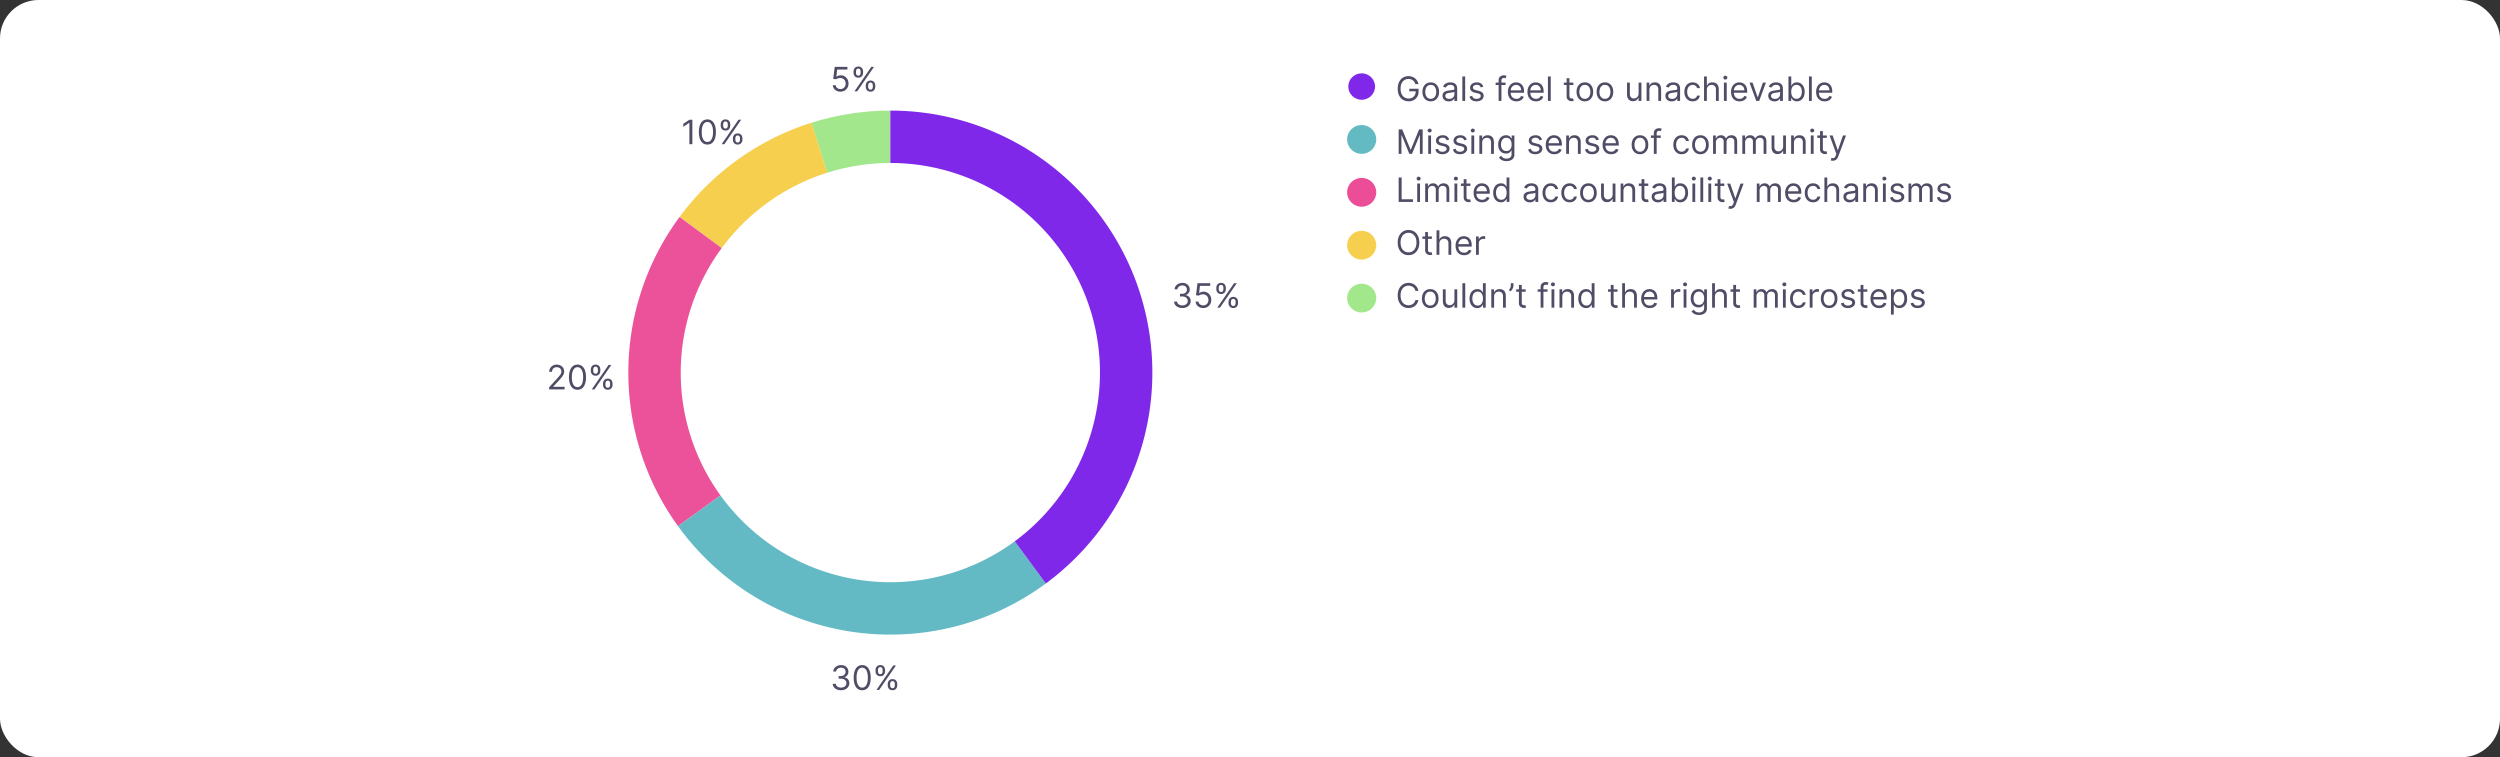
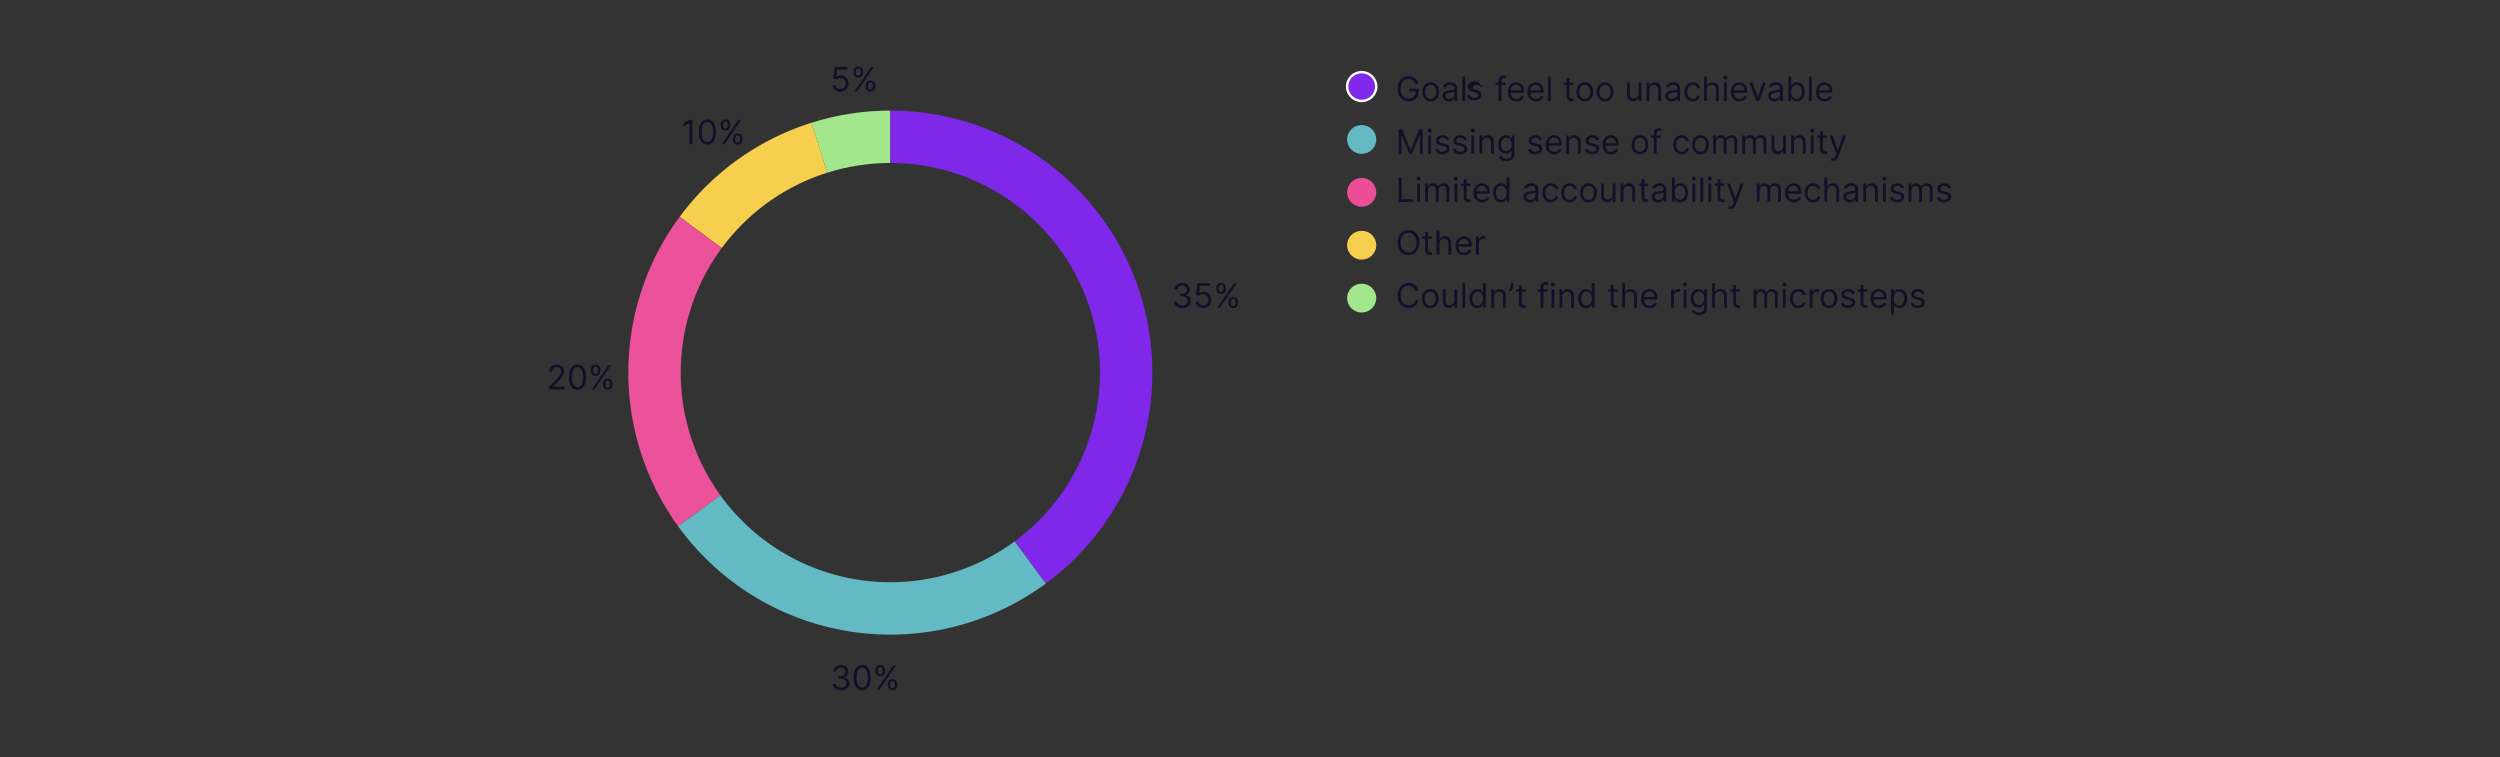
<svg xmlns="http://www.w3.org/2000/svg" xmlns:xlink="http://www.w3.org/1999/xlink" width="1040" height="315" fill="none">
  <rect width="100%" height="100%" fill="#333333" stroke="none" />
  <style>.B{fill:#060125}.C{fill-opacity:.7}</style>
-   <rect width="1040" height="315" rx="16" fill="#fff" />
-   <path d="M588.806 35a3.58 3.58 0 0 0-.432-.9c-.176-.268-.386-.497-.631-.686s-.518-.333-.826-.433-.646-.149-1.014-.149c-.603 0-1.152.156-1.646.467s-.886.771-1.178 1.377-.437 1.351-.437 2.232.147 1.626.442 2.232.695 1.066 1.198 1.377a3.17 3.17 0 0 0 1.701.467c.583 0 1.097-.124 1.541-.373a2.65 2.65 0 0 0 1.044-1.064c.252-.461.378-1.003.378-1.626l.378.08h-3.063v-1.094h3.878v1.094c0 .839-.179 1.568-.537 2.188a3.71 3.71 0 0 1-1.472 1.442c-.623.338-1.339.507-2.147.507-.902 0-1.694-.212-2.377-.636s-1.21-1.027-1.591-1.81-.566-1.71-.566-2.784c0-.805.107-1.53.323-2.173s.527-1.197.924-1.651.869-.802 1.412-1.044 1.142-.363 1.795-.363a4.51 4.51 0 0 1 1.501.244c.468.159.884.386 1.248.681a3.87 3.87 0 0 1 .92 1.049c.245.404.414.853.507 1.347h-1.273zm6.388 7.159c-.69 0-1.295-.164-1.815-.492s-.921-.787-1.213-1.377-.433-1.279-.433-2.068c0-.796.145-1.49.433-2.083s.696-1.054 1.213-1.382 1.125-.492 1.815-.492 1.292.164 1.809.492.925.789 1.213 1.382.438 1.288.438 2.083c0 .789-.146 1.478-.438 2.068a3.29 3.29 0 0 1-1.213 1.377c-.517.328-1.12.492-1.809.492zm0-1.054c.523 0 .954-.134 1.292-.403s.589-.621.751-1.059.244-.912.244-1.422-.082-.986-.244-1.427-.413-.797-.751-1.069-.769-.408-1.292-.408-.955.136-1.293.408a2.41 2.41 0 0 0-.751 1.069c-.162.441-.243.916-.243 1.427s.081.984.243 1.422a2.38 2.38 0 0 0 .751 1.059c.338.269.769.403 1.293.403zm7.498 1.074c-.484 0-.923-.091-1.317-.273s-.708-.452-.94-.8-.348-.776-.348-1.273c0-.437.086-.792.259-1.064s.402-.491.691-.646.606-.272.954-.348l1.059-.189 1.129-.134c.291-.033.503-.088.636-.164s.204-.209.204-.398v-.04c0-.491-.134-.872-.403-1.143s-.668-.408-1.208-.408c-.56 0-.999.123-1.317.368s-.542.507-.672.785l-1.113-.398c.199-.464.464-.825.795-1.084s.7-.444 1.094-.547a4.54 4.54 0 0 1 1.173-.159c.246 0 .527.03.845.09a2.7 2.7 0 0 1 .93.353c.302.179.552.449.751.81s.298.845.298 1.452V42h-1.173v-1.034h-.06c-.079.166-.212.343-.398.532s-.432.35-.74.482-.685.199-1.129.199zm.179-1.054c.464 0 .855-.091 1.173-.273s.564-.418.726-.706.249-.592.249-.91v-1.074c-.05.06-.159.114-.328.164s-.358.088-.577.124l-.631.09-.493.06a4.48 4.48 0 0 0-.855.194 1.47 1.47 0 0 0-.636.393c-.159.172-.239.408-.239.706 0 .408.151.716.453.925s.691.308 1.158.308zm6.636-9.307V42h-1.173V31.818h1.173zm7.558 4.256l-1.054.298c-.066-.176-.164-.346-.293-.512a1.43 1.43 0 0 0-.517-.418c-.219-.109-.499-.164-.841-.164-.467 0-.856.108-1.168.323s-.462.482-.462.81c0 .292.106.522.318.691s.544.31.994.423l1.134.278c.683.166 1.191.419 1.526.761s.502.774.502 1.308c0 .438-.126.829-.378 1.173s-.596.616-1.044.815-.967.298-1.561.298c-.779 0-1.423-.169-1.934-.507s-.833-.832-.969-1.482l1.113-.278c.107.411.307.719.602.925s.688.308 1.168.308c.547 0 .981-.116 1.303-.348s.487-.517.487-.845a.89.89 0 0 0-.278-.666c-.186-.182-.471-.318-.855-.408l-1.273-.298c-.699-.166-1.213-.423-1.541-.771s-.488-.79-.488-1.317c0-.431.121-.812.363-1.144s.579-.592 1-.78.905-.283 1.441-.283c.756 0 1.349.166 1.78.497a2.68 2.68 0 0 1 .925 1.313zm9.243-1.71v.994h-4.116v-.994h4.116zM623.425 42v-8.69c0-.437.103-.802.308-1.094a1.91 1.91 0 0 1 .801-.656c.328-.146.674-.219 1.039-.219.288 0 .523.023.706.07s.318.09.407.129l-.338 1.014-.248-.075c-.103-.03-.239-.045-.408-.045-.388 0-.668.098-.84.293s-.254.482-.254.86V42h-1.173zm7.415.159c-.736 0-1.37-.162-1.904-.487a3.27 3.27 0 0 1-1.228-1.372c-.285-.59-.428-1.276-.428-2.058s.143-1.472.428-2.068.689-1.067 1.203-1.402 1.12-.507 1.81-.507a3.62 3.62 0 0 1 1.178.199c.388.133.741.348 1.059.646s.572.686.761 1.173.283 1.087.283 1.8v.497h-5.886v-1.014h4.693c0-.431-.086-.815-.259-1.153s-.411-.605-.726-.8-.679-.293-1.103-.293c-.468 0-.872.116-1.213.348a2.29 2.29 0 0 0-.781.895c-.182.368-.273.762-.273 1.183v.676c0 .577.099 1.066.298 1.467a2.15 2.15 0 0 0 .84.91c.358.206.774.308 1.248.308.308 0 .587-.043.835-.129s.469-.222.652-.398.323-.401.422-.666l1.134.318a2.52 2.52 0 0 1-.602 1.014c-.282.288-.63.514-1.044.676s-.88.239-1.397.239zm8.148 0c-.735 0-1.37-.162-1.904-.487s-.939-.785-1.228-1.372-.427-1.276-.427-2.058.142-1.472.427-2.068.69-1.067 1.203-1.402c.518-.338 1.121-.507 1.81-.507.398 0 .791.066 1.178.199s.741.348 1.059.646.572.686.761 1.173.283 1.087.283 1.8v.497h-5.886v-1.014h4.693c0-.431-.086-.815-.258-1.153s-.411-.605-.726-.8-.68-.293-1.104-.293c-.467 0-.872.116-1.213.348s-.598.527-.78.895a2.62 2.62 0 0 0-.274 1.183v.676c0 .577.1 1.066.298 1.467s.483.701.841.91.774.308 1.247.308c.309 0 .587-.043.836-.129s.469-.222.651-.398a1.82 1.82 0 0 0 .423-.666l1.133.318c-.119.385-.32.723-.601 1.014s-.63.514-1.045.676-.879.239-1.397.239zm6.12-10.341V42h-1.173V31.818h1.173zm9.408 2.545v.994h-3.957v-.994h3.957zm-2.804-1.829h1.173v7.278c0 .331.048.58.144.746s.226.272.378.328a1.52 1.52 0 0 0 .493.079c.129 0 .235-.007.318-.02l.199-.04.238 1.054c-.079.03-.19.06-.333.09s-.323.05-.542.05a2.36 2.36 0 0 1-.974-.214 1.94 1.94 0 0 1-.786-.651c-.205-.292-.308-.66-.308-1.104v-7.597zm7.589 9.625c-.689 0-1.294-.164-1.814-.492s-.922-.787-1.214-1.377-.432-1.279-.432-2.068c0-.796.144-1.49.432-2.083s.696-1.054 1.214-1.382 1.125-.492 1.814-.492 1.293.164 1.81.492.925.789 1.213 1.382.437 1.288.437 2.083c0 .789-.145 1.478-.437 2.068s-.693 1.049-1.213 1.377-1.12.492-1.81.492zm0-1.054c.524 0 .955-.134 1.293-.403a2.37 2.37 0 0 0 .75-1.059 4.04 4.04 0 0 0 .244-1.422c0-.51-.081-.986-.244-1.427a2.4 2.4 0 0 0-.75-1.069c-.338-.272-.769-.408-1.293-.408s-.954.136-1.292.408-.589.628-.751 1.069-.244.916-.244 1.427a4.04 4.04 0 0 0 .244 1.422c.162.438.412.79.751 1.059s.768.403 1.292.403zm8.354 1.054c-.69 0-1.295-.164-1.815-.492s-.921-.787-1.213-1.377-.433-1.279-.433-2.068c0-.796.145-1.49.433-2.083s.696-1.054 1.213-1.382 1.125-.492 1.815-.492 1.292.164 1.809.492.925.789 1.213 1.382.438 1.288.438 2.083c0 .789-.146 1.478-.438 2.068a3.29 3.29 0 0 1-1.213 1.377c-.517.328-1.12.492-1.809.492zm0-1.054c.523 0 .954-.134 1.292-.403s.589-.621.751-1.059.244-.912.244-1.422-.082-.986-.244-1.427-.413-.797-.751-1.069-.769-.408-1.292-.408-.955.136-1.293.408a2.41 2.41 0 0 0-.751 1.069c-.162.441-.243.916-.243 1.427s.081.984.243 1.422a2.38 2.38 0 0 0 .751 1.059c.338.269.769.403 1.293.403zm14.001-2.227v-4.514h1.173V42h-1.173v-1.293h-.08c-.179.388-.457.718-.835.989s-.855.403-1.432.403c-.477 0-.901-.104-1.272-.313s-.663-.53-.875-.955-.319-.966-.319-1.616v-4.852h1.174v4.773c0 .557.155 1.001.467 1.332s.716.497 1.203.497c.292 0 .588-.075.89-.224s.56-.378.766-.686.313-.701.313-1.178zm4.495-1.472V42h-1.173v-7.636h1.134v1.193h.099c.179-.388.451-.699.815-.935s.836-.358 1.412-.358c.517 0 .97.106 1.358.318s.689.527.904.955.324.961.324 1.611V42h-1.174v-4.773c0-.6-.155-1.067-.467-1.402s-.739-.507-1.283-.507c-.374 0-.709.081-1.004.244a1.74 1.74 0 0 0-.691.711c-.169.312-.254.689-.254 1.133zm9.264 4.773c-.484 0-.923-.091-1.318-.273a2.26 2.26 0 0 1-.939-.8c-.232-.351-.348-.776-.348-1.273 0-.437.086-.792.258-1.064a1.83 1.83 0 0 1 .691-.646c.289-.156.607-.272.955-.348l1.059-.189 1.128-.134c.292-.033.504-.088.637-.164s.203-.209.203-.398v-.04c0-.491-.134-.872-.402-1.143s-.668-.408-1.208-.408c-.56 0-1 .123-1.318.368s-.542.507-.671.785l-1.114-.398c.199-.464.464-.825.796-1.084s.699-.444 1.094-.547a4.53 4.53 0 0 1 1.173-.159c.245 0 .527.03.845.09s.631.174.93.353.552.449.75.81.299.845.299 1.452V42h-1.174v-1.034h-.059a2.07 2.07 0 0 1-.398.532c-.186.189-.432.35-.741.482s-.684.199-1.128.199zm.179-1.054c.464 0 .855-.091 1.173-.273s.563-.418.726-.706.248-.592.248-.91v-1.074c-.049.06-.159.114-.328.164a5.53 5.53 0 0 1-.576.124l-.632.09-.492.06a4.48 4.48 0 0 0-.855.194 1.47 1.47 0 0 0-.636.393c-.159.172-.239.408-.239.706 0 .408.151.716.452.925s.691.308 1.159.308zm8.565 1.034c-.716 0-1.333-.169-1.85-.507s-.915-.804-1.193-1.397-.418-1.271-.418-2.033c0-.776.143-1.46.428-2.053s.689-1.062 1.203-1.397 1.12-.507 1.81-.507c.537 0 1.021.099 1.451.298a2.78 2.78 0 0 1 1.059.835c.275.358.446.776.512 1.253h-1.173c-.089-.348-.288-.656-.596-.925s-.716-.408-1.233-.408c-.458 0-.859.119-1.204.358s-.608.569-.8.999-.283.93-.283 1.506c0 .59.092 1.104.278 1.541s.454.777.795 1.019.75.363 1.214.363c.304 0 .581-.053.83-.159a1.71 1.71 0 0 0 .631-.457c.173-.199.295-.437.368-.716h1.173c-.066.451-.23.857-.492 1.218s-.601.643-1.029.855-.918.313-1.481.313zm5.891-4.753V42h-1.173V31.818h1.173v3.739h.099a2.16 2.16 0 0 1 .806-.94c.361-.235.842-.353 1.441-.353.521 0 .977.104 1.368.313s.694.522.909.95.329.965.329 1.621V42h-1.174v-4.773c0-.607-.157-1.075-.472-1.407s-.744-.502-1.298-.502c-.384 0-.729.081-1.034.244s-.54.399-.716.711-.258.689-.258 1.133zM717.148 42v-7.636h1.173V42h-1.173zm.597-8.909c-.229 0-.426-.078-.592-.234a.75.75 0 0 1-.244-.562.75.75 0 0 1 .244-.562c.166-.156.363-.234.592-.234s.424.078.586.234.249.343.249.562-.083.406-.249.562-.358.234-.586.234zm5.927 9.068c-.736 0-1.37-.162-1.904-.487a3.27 3.27 0 0 1-1.228-1.372c-.285-.59-.428-1.276-.428-2.058s.143-1.472.428-2.068.689-1.067 1.203-1.402 1.12-.507 1.81-.507a3.62 3.62 0 0 1 1.178.199c.388.133.741.348 1.059.646s.572.686.761 1.173.283 1.087.283 1.8v.497h-5.886v-1.014h4.693c0-.431-.086-.815-.259-1.153s-.411-.605-.726-.8-.679-.293-1.103-.293c-.468 0-.872.116-1.213.348a2.29 2.29 0 0 0-.781.895c-.182.368-.273.762-.273 1.183v.676c0 .577.099 1.066.298 1.467a2.15 2.15 0 0 0 .84.91c.358.206.774.308 1.248.308.308 0 .587-.043.835-.129s.469-.222.652-.398.323-.401.422-.666l1.134.318a2.52 2.52 0 0 1-.602 1.014c-.282.288-.63.514-1.044.676s-.88.239-1.397.239zm10.959-7.796L731.807 42h-1.193l-2.824-7.636h1.272l2.108 6.085h.08l2.108-6.085h1.273zm3.563 7.815c-.484 0-.923-.091-1.317-.273s-.708-.452-.94-.8-.348-.776-.348-1.273c0-.437.086-.792.258-1.064s.403-.491.692-.646.606-.272.954-.348l1.059-.189 1.129-.134c.291-.033.503-.088.636-.164s.204-.209.204-.398v-.04c0-.491-.134-.872-.403-1.143s-.668-.408-1.208-.408c-.56 0-.999.123-1.317.368s-.542.507-.672.785l-1.113-.398c.199-.464.464-.825.795-1.084s.699-.444 1.094-.547a4.54 4.54 0 0 1 1.173-.159c.245 0 .527.03.845.09a2.7 2.7 0 0 1 .93.353c.302.179.552.449.751.81s.298.845.298 1.452V42h-1.173v-1.034h-.06c-.079.166-.212.343-.398.532s-.432.35-.74.482-.685.199-1.129.199zm.179-1.054c.464 0 .855-.091 1.173-.273s.564-.418.726-.706.249-.592.249-.91v-1.074c-.05.06-.159.114-.328.164s-.358.088-.577.124l-.631.09-.493.06a4.48 4.48 0 0 0-.855.194 1.47 1.47 0 0 0-.636.393c-.159.172-.239.408-.239.706 0 .408.151.716.453.925s.691.308 1.158.308zm5.622.875V31.818h1.173v3.759h.099l.358-.507c.156-.209.378-.394.667-.557s.686-.249 1.183-.249c.643 0 1.21.161 1.7.482s.873.777 1.149 1.367.412 1.286.412 2.088c0 .809-.137 1.51-.412 2.103s-.657 1.047-1.144 1.372-1.049.482-1.685.482c-.491 0-.884-.081-1.179-.244s-.522-.353-.681-.562l-.368-.527h-.139V42h-1.133zm1.153-3.818c0 .577.085 1.085.254 1.526s.416.78.74 1.029.723.368 1.194.368c.49 0 .899-.129 1.228-.388s.58-.613.745-1.054.254-.938.254-1.482c0-.537-.083-1.021-.249-1.452s-.409-.777-.74-1.029-.741-.383-1.238-.383c-.478 0-.879.121-1.204.363s-.57.573-.735 1.004-.249.926-.249 1.496zm8.556-6.364V42h-1.173V31.818h1.173zm5.351 10.341c-.736 0-1.371-.162-1.904-.487s-.94-.785-1.228-1.372-.428-1.276-.428-2.058.143-1.472.428-2.068.689-1.067 1.203-1.402 1.12-.507 1.81-.507a3.62 3.62 0 0 1 1.178.199c.388.133.741.348 1.059.646s.571.686.76 1.173.284 1.087.284 1.8v.497h-5.887v-1.014h4.694c0-.431-.087-.815-.259-1.153s-.411-.605-.726-.8-.679-.293-1.103-.293c-.468 0-.872.116-1.214.348s-.598.527-.78.895-.273.762-.273 1.183v.676c0 .577.099 1.066.298 1.467a2.15 2.15 0 0 0 .84.91c.358.206.774.308 1.248.308.308 0 .587-.043.835-.129s.469-.222.651-.398.324-.401.423-.666l1.133.318c-.119.385-.319.723-.601 1.014s-.63.514-1.044.676-.88.239-1.397.239z" class="B C" />
+   <path d="M588.806 35a3.58 3.58 0 0 0-.432-.9c-.176-.268-.386-.497-.631-.686s-.518-.333-.826-.433-.646-.149-1.014-.149c-.603 0-1.152.156-1.646.467s-.886.771-1.178 1.377-.437 1.351-.437 2.232.147 1.626.442 2.232.695 1.066 1.198 1.377a3.17 3.17 0 0 0 1.701.467c.583 0 1.097-.124 1.541-.373a2.65 2.65 0 0 0 1.044-1.064c.252-.461.378-1.003.378-1.626l.378.08h-3.063v-1.094h3.878v1.094c0 .839-.179 1.568-.537 2.188a3.71 3.71 0 0 1-1.472 1.442c-.623.338-1.339.507-2.147.507-.902 0-1.694-.212-2.377-.636s-1.21-1.027-1.591-1.81-.566-1.71-.566-2.784c0-.805.107-1.53.323-2.173s.527-1.197.924-1.651.869-.802 1.412-1.044 1.142-.363 1.795-.363a4.51 4.51 0 0 1 1.501.244c.468.159.884.386 1.248.681a3.87 3.87 0 0 1 .92 1.049c.245.404.414.853.507 1.347h-1.273zm6.388 7.159c-.69 0-1.295-.164-1.815-.492s-.921-.787-1.213-1.377-.433-1.279-.433-2.068c0-.796.145-1.49.433-2.083s.696-1.054 1.213-1.382 1.125-.492 1.815-.492 1.292.164 1.809.492.925.789 1.213 1.382.438 1.288.438 2.083c0 .789-.146 1.478-.438 2.068a3.29 3.29 0 0 1-1.213 1.377c-.517.328-1.12.492-1.809.492zm0-1.054c.523 0 .954-.134 1.292-.403s.589-.621.751-1.059.244-.912.244-1.422-.082-.986-.244-1.427-.413-.797-.751-1.069-.769-.408-1.292-.408-.955.136-1.293.408a2.41 2.41 0 0 0-.751 1.069c-.162.441-.243.916-.243 1.427s.081.984.243 1.422a2.38 2.38 0 0 0 .751 1.059c.338.269.769.403 1.293.403zm7.498 1.074c-.484 0-.923-.091-1.317-.273s-.708-.452-.94-.8-.348-.776-.348-1.273c0-.437.086-.792.259-1.064s.402-.491.691-.646.606-.272.954-.348l1.059-.189 1.129-.134c.291-.033.503-.088.636-.164s.204-.209.204-.398v-.04c0-.491-.134-.872-.403-1.143s-.668-.408-1.208-.408c-.56 0-.999.123-1.317.368s-.542.507-.672.785l-1.113-.398c.199-.464.464-.825.795-1.084s.7-.444 1.094-.547a4.54 4.54 0 0 1 1.173-.159c.246 0 .527.03.845.09a2.7 2.7 0 0 1 .93.353c.302.179.552.449.751.81s.298.845.298 1.452V42h-1.173v-1.034h-.06c-.079.166-.212.343-.398.532s-.432.35-.74.482-.685.199-1.129.199zm.179-1.054c.464 0 .855-.091 1.173-.273s.564-.418.726-.706.249-.592.249-.91v-1.074c-.05.06-.159.114-.328.164s-.358.088-.577.124l-.631.09-.493.06a4.48 4.48 0 0 0-.855.194 1.47 1.47 0 0 0-.636.393c-.159.172-.239.408-.239.706 0 .408.151.716.453.925s.691.308 1.158.308zm6.636-9.307V42h-1.173V31.818h1.173zm7.558 4.256l-1.054.298c-.066-.176-.164-.346-.293-.512a1.43 1.43 0 0 0-.517-.418c-.219-.109-.499-.164-.841-.164-.467 0-.856.108-1.168.323s-.462.482-.462.81c0 .292.106.522.318.691l1.134.278c.683.166 1.191.419 1.526.761s.502.774.502 1.308c0 .438-.126.829-.378 1.173s-.596.616-1.044.815-.967.298-1.561.298c-.779 0-1.423-.169-1.934-.507s-.833-.832-.969-1.482l1.113-.278c.107.411.307.719.602.925s.688.308 1.168.308c.547 0 .981-.116 1.303-.348s.487-.517.487-.845a.89.89 0 0 0-.278-.666c-.186-.182-.471-.318-.855-.408l-1.273-.298c-.699-.166-1.213-.423-1.541-.771s-.488-.79-.488-1.317c0-.431.121-.812.363-1.144s.579-.592 1-.78.905-.283 1.441-.283c.756 0 1.349.166 1.78.497a2.68 2.68 0 0 1 .925 1.313zm9.243-1.71v.994h-4.116v-.994h4.116zM623.425 42v-8.69c0-.437.103-.802.308-1.094a1.91 1.91 0 0 1 .801-.656c.328-.146.674-.219 1.039-.219.288 0 .523.023.706.07s.318.09.407.129l-.338 1.014-.248-.075c-.103-.03-.239-.045-.408-.045-.388 0-.668.098-.84.293s-.254.482-.254.86V42h-1.173zm7.415.159c-.736 0-1.37-.162-1.904-.487a3.27 3.27 0 0 1-1.228-1.372c-.285-.59-.428-1.276-.428-2.058s.143-1.472.428-2.068.689-1.067 1.203-1.402 1.12-.507 1.81-.507a3.62 3.62 0 0 1 1.178.199c.388.133.741.348 1.059.646s.572.686.761 1.173.283 1.087.283 1.8v.497h-5.886v-1.014h4.693c0-.431-.086-.815-.259-1.153s-.411-.605-.726-.8-.679-.293-1.103-.293c-.468 0-.872.116-1.213.348a2.29 2.29 0 0 0-.781.895c-.182.368-.273.762-.273 1.183v.676c0 .577.099 1.066.298 1.467a2.15 2.15 0 0 0 .84.91c.358.206.774.308 1.248.308.308 0 .587-.043.835-.129s.469-.222.652-.398.323-.401.422-.666l1.134.318a2.52 2.52 0 0 1-.602 1.014c-.282.288-.63.514-1.044.676s-.88.239-1.397.239zm8.148 0c-.735 0-1.37-.162-1.904-.487s-.939-.785-1.228-1.372-.427-1.276-.427-2.058.142-1.472.427-2.068.69-1.067 1.203-1.402c.518-.338 1.121-.507 1.81-.507.398 0 .791.066 1.178.199s.741.348 1.059.646.572.686.761 1.173.283 1.087.283 1.8v.497h-5.886v-1.014h4.693c0-.431-.086-.815-.258-1.153s-.411-.605-.726-.8-.68-.293-1.104-.293c-.467 0-.872.116-1.213.348s-.598.527-.78.895a2.62 2.62 0 0 0-.274 1.183v.676c0 .577.1 1.066.298 1.467s.483.701.841.91.774.308 1.247.308c.309 0 .587-.043.836-.129s.469-.222.651-.398a1.82 1.82 0 0 0 .423-.666l1.133.318c-.119.385-.32.723-.601 1.014s-.63.514-1.045.676-.879.239-1.397.239zm6.12-10.341V42h-1.173V31.818h1.173zm9.408 2.545v.994h-3.957v-.994h3.957zm-2.804-1.829h1.173v7.278c0 .331.048.58.144.746s.226.272.378.328a1.52 1.52 0 0 0 .493.079c.129 0 .235-.007.318-.02l.199-.04.238 1.054c-.079.03-.19.06-.333.09s-.323.05-.542.05a2.36 2.36 0 0 1-.974-.214 1.94 1.94 0 0 1-.786-.651c-.205-.292-.308-.66-.308-1.104v-7.597zm7.589 9.625c-.689 0-1.294-.164-1.814-.492s-.922-.787-1.214-1.377-.432-1.279-.432-2.068c0-.796.144-1.49.432-2.083s.696-1.054 1.214-1.382 1.125-.492 1.814-.492 1.293.164 1.81.492.925.789 1.213 1.382.437 1.288.437 2.083c0 .789-.145 1.478-.437 2.068s-.693 1.049-1.213 1.377-1.12.492-1.81.492zm0-1.054c.524 0 .955-.134 1.293-.403a2.37 2.37 0 0 0 .75-1.059 4.04 4.04 0 0 0 .244-1.422c0-.51-.081-.986-.244-1.427a2.4 2.4 0 0 0-.75-1.069c-.338-.272-.769-.408-1.293-.408s-.954.136-1.292.408-.589.628-.751 1.069-.244.916-.244 1.427a4.04 4.04 0 0 0 .244 1.422c.162.438.412.79.751 1.059s.768.403 1.292.403zm8.354 1.054c-.69 0-1.295-.164-1.815-.492s-.921-.787-1.213-1.377-.433-1.279-.433-2.068c0-.796.145-1.49.433-2.083s.696-1.054 1.213-1.382 1.125-.492 1.815-.492 1.292.164 1.809.492.925.789 1.213 1.382.438 1.288.438 2.083c0 .789-.146 1.478-.438 2.068a3.29 3.29 0 0 1-1.213 1.377c-.517.328-1.12.492-1.809.492zm0-1.054c.523 0 .954-.134 1.292-.403s.589-.621.751-1.059.244-.912.244-1.422-.082-.986-.244-1.427-.413-.797-.751-1.069-.769-.408-1.292-.408-.955.136-1.293.408a2.41 2.41 0 0 0-.751 1.069c-.162.441-.243.916-.243 1.427s.081.984.243 1.422a2.38 2.38 0 0 0 .751 1.059c.338.269.769.403 1.293.403zm14.001-2.227v-4.514h1.173V42h-1.173v-1.293h-.08c-.179.388-.457.718-.835.989s-.855.403-1.432.403c-.477 0-.901-.104-1.272-.313s-.663-.53-.875-.955-.319-.966-.319-1.616v-4.852h1.174v4.773c0 .557.155 1.001.467 1.332s.716.497 1.203.497c.292 0 .588-.075.89-.224s.56-.378.766-.686.313-.701.313-1.178zm4.495-1.472V42h-1.173v-7.636h1.134v1.193h.099c.179-.388.451-.699.815-.935s.836-.358 1.412-.358c.517 0 .97.106 1.358.318s.689.527.904.955.324.961.324 1.611V42h-1.174v-4.773c0-.6-.155-1.067-.467-1.402s-.739-.507-1.283-.507c-.374 0-.709.081-1.004.244a1.74 1.74 0 0 0-.691.711c-.169.312-.254.689-.254 1.133zm9.264 4.773c-.484 0-.923-.091-1.318-.273a2.26 2.26 0 0 1-.939-.8c-.232-.351-.348-.776-.348-1.273 0-.437.086-.792.258-1.064a1.83 1.83 0 0 1 .691-.646c.289-.156.607-.272.955-.348l1.059-.189 1.128-.134c.292-.033.504-.088.637-.164s.203-.209.203-.398v-.04c0-.491-.134-.872-.402-1.143s-.668-.408-1.208-.408c-.56 0-1 .123-1.318.368s-.542.507-.671.785l-1.114-.398c.199-.464.464-.825.796-1.084s.699-.444 1.094-.547a4.53 4.53 0 0 1 1.173-.159c.245 0 .527.03.845.09s.631.174.93.353.552.449.75.81.299.845.299 1.452V42h-1.174v-1.034h-.059a2.07 2.07 0 0 1-.398.532c-.186.189-.432.35-.741.482s-.684.199-1.128.199zm.179-1.054c.464 0 .855-.091 1.173-.273s.563-.418.726-.706.248-.592.248-.91v-1.074c-.049.06-.159.114-.328.164a5.53 5.53 0 0 1-.576.124l-.632.09-.492.06a4.48 4.48 0 0 0-.855.194 1.47 1.47 0 0 0-.636.393c-.159.172-.239.408-.239.706 0 .408.151.716.452.925s.691.308 1.159.308zm8.565 1.034c-.716 0-1.333-.169-1.85-.507s-.915-.804-1.193-1.397-.418-1.271-.418-2.033c0-.776.143-1.46.428-2.053s.689-1.062 1.203-1.397 1.12-.507 1.81-.507c.537 0 1.021.099 1.451.298a2.78 2.78 0 0 1 1.059.835c.275.358.446.776.512 1.253h-1.173c-.089-.348-.288-.656-.596-.925s-.716-.408-1.233-.408c-.458 0-.859.119-1.204.358s-.608.569-.8.999-.283.93-.283 1.506c0 .59.092 1.104.278 1.541s.454.777.795 1.019.75.363 1.214.363c.304 0 .581-.053.83-.159a1.71 1.71 0 0 0 .631-.457c.173-.199.295-.437.368-.716h1.173c-.066.451-.23.857-.492 1.218s-.601.643-1.029.855-.918.313-1.481.313zm5.891-4.753V42h-1.173V31.818h1.173v3.739h.099a2.16 2.16 0 0 1 .806-.94c.361-.235.842-.353 1.441-.353.521 0 .977.104 1.368.313s.694.522.909.95.329.965.329 1.621V42h-1.174v-4.773c0-.607-.157-1.075-.472-1.407s-.744-.502-1.298-.502c-.384 0-.729.081-1.034.244s-.54.399-.716.711-.258.689-.258 1.133zM717.148 42v-7.636h1.173V42h-1.173zm.597-8.909c-.229 0-.426-.078-.592-.234a.75.75 0 0 1-.244-.562.75.75 0 0 1 .244-.562c.166-.156.363-.234.592-.234s.424.078.586.234.249.343.249.562-.083.406-.249.562-.358.234-.586.234zm5.927 9.068c-.736 0-1.37-.162-1.904-.487a3.27 3.27 0 0 1-1.228-1.372c-.285-.59-.428-1.276-.428-2.058s.143-1.472.428-2.068.689-1.067 1.203-1.402 1.12-.507 1.81-.507a3.62 3.62 0 0 1 1.178.199c.388.133.741.348 1.059.646s.572.686.761 1.173.283 1.087.283 1.8v.497h-5.886v-1.014h4.693c0-.431-.086-.815-.259-1.153s-.411-.605-.726-.8-.679-.293-1.103-.293c-.468 0-.872.116-1.213.348a2.29 2.29 0 0 0-.781.895c-.182.368-.273.762-.273 1.183v.676c0 .577.099 1.066.298 1.467a2.15 2.15 0 0 0 .84.91c.358.206.774.308 1.248.308.308 0 .587-.043.835-.129s.469-.222.652-.398.323-.401.422-.666l1.134.318a2.52 2.52 0 0 1-.602 1.014c-.282.288-.63.514-1.044.676s-.88.239-1.397.239zm10.959-7.796L731.807 42h-1.193l-2.824-7.636h1.272l2.108 6.085h.08l2.108-6.085h1.273zm3.563 7.815c-.484 0-.923-.091-1.317-.273s-.708-.452-.94-.8-.348-.776-.348-1.273c0-.437.086-.792.258-1.064s.403-.491.692-.646.606-.272.954-.348l1.059-.189 1.129-.134c.291-.033.503-.088.636-.164s.204-.209.204-.398v-.04c0-.491-.134-.872-.403-1.143s-.668-.408-1.208-.408c-.56 0-.999.123-1.317.368s-.542.507-.672.785l-1.113-.398c.199-.464.464-.825.795-1.084s.699-.444 1.094-.547a4.54 4.54 0 0 1 1.173-.159c.245 0 .527.03.845.09a2.7 2.7 0 0 1 .93.353c.302.179.552.449.751.81s.298.845.298 1.452V42h-1.173v-1.034h-.06c-.079.166-.212.343-.398.532s-.432.35-.74.482-.685.199-1.129.199zm.179-1.054c.464 0 .855-.091 1.173-.273s.564-.418.726-.706.249-.592.249-.91v-1.074c-.05.06-.159.114-.328.164s-.358.088-.577.124l-.631.09-.493.06a4.48 4.48 0 0 0-.855.194 1.47 1.47 0 0 0-.636.393c-.159.172-.239.408-.239.706 0 .408.151.716.453.925s.691.308 1.158.308zm5.622.875V31.818h1.173v3.759h.099l.358-.507c.156-.209.378-.394.667-.557s.686-.249 1.183-.249c.643 0 1.21.161 1.7.482s.873.777 1.149 1.367.412 1.286.412 2.088c0 .809-.137 1.51-.412 2.103s-.657 1.047-1.144 1.372-1.049.482-1.685.482c-.491 0-.884-.081-1.179-.244s-.522-.353-.681-.562l-.368-.527h-.139V42h-1.133zm1.153-3.818c0 .577.085 1.085.254 1.526s.416.78.74 1.029.723.368 1.194.368c.49 0 .899-.129 1.228-.388s.58-.613.745-1.054.254-.938.254-1.482c0-.537-.083-1.021-.249-1.452s-.409-.777-.74-1.029-.741-.383-1.238-.383c-.478 0-.879.121-1.204.363s-.57.573-.735 1.004-.249.926-.249 1.496zm8.556-6.364V42h-1.173V31.818h1.173zm5.351 10.341c-.736 0-1.371-.162-1.904-.487s-.94-.785-1.228-1.372-.428-1.276-.428-2.058.143-1.472.428-2.068.689-1.067 1.203-1.402 1.12-.507 1.81-.507a3.62 3.62 0 0 1 1.178.199c.388.133.741.348 1.059.646s.571.686.76 1.173.284 1.087.284 1.8v.497h-5.887v-1.014h4.694c0-.431-.087-.815-.259-1.153s-.411-.605-.726-.8-.679-.293-1.103-.293c-.468 0-.872.116-1.214.348s-.598.527-.78.895-.273.762-.273 1.183v.676c0 .577.099 1.066.298 1.467a2.15 2.15 0 0 0 .84.91c.358.206.774.308 1.248.308.308 0 .587-.043.835-.129s.469-.222.651-.398.324-.401.423-.666l1.133.318c-.119.385-.319.723-.601 1.014s-.63.514-1.044.676-.88.239-1.397.239z" class="B C" />
  <use xlink:href="#B" fill="#8028ea" stroke="#fff" />
  <path d="M581.846 84V73.818h1.233v9.088h4.733V84h-5.966zm7.716 0v-7.636h1.173V84h-1.173zm.597-8.909c-.229 0-.426-.078-.592-.234a.75.75 0 0 1-.243-.562.75.75 0 0 1 .243-.562c.166-.156.363-.234.592-.234s.424.078.586.234.249.343.249.562-.083.406-.249.562-.358.234-.586.234zM592.884 84v-7.636h1.134v1.193h.099c.159-.408.416-.724.771-.95s.781-.343 1.278-.343c.503 0 .923.114 1.257.343s.602.542.791.95h.08a2.22 2.22 0 0 1 .879-.94c.392-.235.861-.353 1.407-.353.683 0 1.242.214 1.676.641s.651 1.085.651 1.984V84h-1.173v-5.111c0-.563-.154-.966-.463-1.208a1.71 1.71 0 0 0-1.088-.363c-.537 0-.953.162-1.248.487s-.443.729-.443 1.223V84h-1.193v-5.23c0-.434-.141-.784-.422-1.049s-.645-.403-1.089-.403c-.305 0-.59.081-.855.244s-.474.388-.637.676-.238.615-.238.989V84h-1.174zm12.168 0v-7.636h1.174V84h-1.174zm.597-8.909c-.229 0-.426-.078-.592-.234a.75.75 0 0 1-.243-.562.75.75 0 0 1 .243-.562c.166-.156.363-.234.592-.234a.82.82 0 0 1 .587.234c.165.156.248.343.248.562s-.083.406-.248.562a.82.82 0 0 1-.587.234zm6.047 1.273v.994h-3.958v-.994h3.958zm-2.804-1.83h1.173v7.278c0 .331.048.58.144.746s.226.272.378.328a1.52 1.52 0 0 0 .492.08c.129 0 .236-.007.318-.02l.199-.04.239 1.054a2.41 2.41 0 0 1-.333.09c-.143.033-.323.05-.542.05-.332 0-.656-.071-.975-.214s-.576-.36-.785-.651-.308-.66-.308-1.104v-7.597zm7.688 9.625c-.736 0-1.37-.162-1.904-.487s-.939-.785-1.228-1.372-.427-1.276-.427-2.058.142-1.472.427-2.068.69-1.067 1.203-1.402 1.121-.507 1.81-.507c.398 0 .79.066 1.178.199s.741.348 1.059.646.572.686.761 1.173.283 1.087.283 1.8v.497h-5.886v-1.014h4.693c0-.431-.086-.815-.259-1.153a1.95 1.95 0 0 0-.725-.8c-.312-.196-.68-.293-1.104-.293-.467 0-.872.116-1.213.348s-.598.527-.781.895-.273.762-.273 1.183v.676c0 .577.099 1.066.298 1.467a2.15 2.15 0 0 0 .84.91c.358.206.774.308 1.248.308.308 0 .587-.043.835-.129s.469-.222.652-.398.323-.401.422-.666l1.134.318c-.119.385-.32.723-.602 1.014a2.92 2.92 0 0 1-1.044.676c-.414.159-.88.239-1.397.239zm7.831 0c-.637 0-1.199-.161-1.686-.482s-.868-.782-1.143-1.372-.413-1.294-.413-2.103c0-.802.138-1.498.413-2.088s.658-1.046 1.148-1.367 1.057-.482 1.7-.482c.498 0 .89.083 1.179.249s.513.348.666.557l.363.507h.099v-3.758h1.174V84h-1.134v-1.173h-.139a7.5 7.5 0 0 1-.368.527c-.159.209-.386.396-.681.562s-.688.244-1.178.244zm.159-1.054c.47 0 .868-.123 1.193-.368s.572-.592.741-1.029.253-.95.253-1.526c0-.57-.083-1.069-.248-1.496s-.411-.766-.736-1.004-.726-.363-1.203-.363c-.498 0-.912.128-1.243.383s-.575.595-.741 1.029a4.1 4.1 0 0 0-.244 1.452c0 .544.083 1.037.249 1.482s.418.792.746 1.054.742.388 1.233.388zm11.837 1.074c-.484 0-.923-.091-1.318-.273a2.26 2.26 0 0 1-.939-.8c-.232-.351-.348-.776-.348-1.273 0-.437.086-.792.258-1.064a1.83 1.83 0 0 1 .691-.646c.289-.156.607-.272.955-.348l1.059-.189 1.128-.134c.292-.033.504-.088.637-.164s.204-.209.204-.398v-.04c0-.49-.135-.872-.403-1.143s-.668-.408-1.208-.408c-.56 0-.999.123-1.318.368s-.542.507-.671.785l-1.113-.398c.198-.464.464-.825.795-1.084s.699-.444 1.094-.547a4.54 4.54 0 0 1 1.173-.159c.245 0 .527.03.845.09a2.7 2.7 0 0 1 .93.353c.302.179.552.449.751.81s.298.845.298 1.452V84h-1.173v-1.034h-.06a2.07 2.07 0 0 1-.398.532c-.185.189-.432.35-.74.482s-.685.199-1.129.199zm.179-1.054c.464 0 .855-.091 1.173-.273s.564-.418.726-.706.249-.592.249-.91v-1.074c-.05.06-.159.114-.328.164s-.358.088-.577.124l-.632.09-.492.06a4.48 4.48 0 0 0-.855.194 1.47 1.47 0 0 0-.636.393c-.159.172-.239.408-.239.706 0 .408.151.716.453.925s.691.308 1.158.308zm8.565 1.034c-.716 0-1.333-.169-1.85-.507s-.914-.804-1.193-1.397-.417-1.271-.417-2.033c0-.776.142-1.46.427-2.053s.689-1.062 1.203-1.397 1.12-.507 1.81-.507c.537 0 1.021.099 1.452.298s.783.477 1.059.835.445.776.512 1.253h-1.174c-.089-.348-.288-.656-.596-.925s-.716-.408-1.233-.408c-.458 0-.859.119-1.203.358s-.609.569-.801.999-.283.93-.283 1.506c0 .59.093 1.104.278 1.541s.454.777.796 1.019.749.363 1.213.363c.305 0 .581-.053.83-.159s.459-.258.631-.457.295-.437.368-.716h1.174c-.067.451-.231.857-.493 1.218s-.601.643-1.029.855-.918.313-1.481.313zm7.82 0c-.716 0-1.332-.169-1.849-.507s-.915-.804-1.194-1.397-.417-1.271-.417-2.033c0-.776.142-1.46.427-2.053s.69-1.062 1.204-1.397 1.12-.507 1.809-.507c.537 0 1.021.099 1.452.298a2.78 2.78 0 0 1 1.059.835c.275.358.446.776.512 1.253h-1.173c-.09-.348-.289-.656-.597-.925s-.716-.408-1.233-.408c-.457 0-.858.119-1.203.358s-.608.569-.8.999-.284.93-.284 1.506c0 .59.093 1.104.279 1.541s.454.777.795 1.019.749.363 1.213.363a2.09 2.09 0 0 0 .83-.159c.249-.106.459-.258.632-.457s.295-.437.368-.716h1.173c-.066.451-.23.857-.492 1.218s-.602.643-1.029.855-.918.313-1.482.313zm7.82 0c-.689 0-1.294-.164-1.814-.492s-.922-.787-1.213-1.377-.433-1.279-.433-2.068c0-.795.144-1.49.433-2.083s.696-1.054 1.213-1.382 1.125-.492 1.814-.492 1.293.164 1.81.492.925.789 1.213 1.382.438 1.288.438 2.083c0 .789-.146 1.478-.438 2.068s-.693 1.049-1.213 1.377-1.12.492-1.81.492zm0-1.054c.524 0 .955-.134 1.293-.403a2.38 2.38 0 0 0 .751-1.059c.162-.437.243-.912.243-1.422s-.081-.986-.243-1.427a2.41 2.41 0 0 0-.751-1.069c-.338-.272-.769-.408-1.293-.408s-.954.136-1.292.408-.589.628-.751 1.069-.244.916-.244 1.427.082.984.244 1.422.413.79.751 1.059.769.403 1.292.403zm10.064-2.227v-4.514h1.173V84h-1.173v-1.293h-.079c-.179.388-.458.718-.836.989s-.855.403-1.431.403c-.478 0-.902-.104-1.273-.313s-.663-.53-.875-.954-.318-.966-.318-1.616v-4.852h1.173v4.773c0 .557.156 1.001.467 1.332s.716.497 1.203.497c.292 0 .589-.075.89-.224s.56-.378.766-.686.313-.701.313-1.178zm4.496-1.472V84h-1.174v-7.636h1.134v1.193h.099a2.18 2.18 0 0 1 .816-.935c.364-.239.835-.358 1.412-.358.517 0 .969.106 1.357.318s.689.527.905.954.323.961.323 1.611V84h-1.173v-4.773c0-.6-.156-1.067-.468-1.402s-.739-.507-1.282-.507c-.375 0-.71.081-1.005.244s-.522.399-.691.711-.253.689-.253 1.133zm10.337-3.043v.994h-3.958v-.994h3.958zm-2.804-1.83h1.173v7.278c0 .331.048.58.144.746s.226.272.378.328a1.52 1.52 0 0 0 .492.08 2.08 2.08 0 0 0 .319-.02l.198-.04.239 1.054a2.37 2.37 0 0 1-.333.09c-.143.033-.323.05-.542.05a2.36 2.36 0 0 1-.974-.214 1.94 1.94 0 0 1-.786-.651c-.205-.292-.308-.66-.308-1.104v-7.597zm6.816 9.645c-.484 0-.923-.091-1.318-.273a2.26 2.26 0 0 1-.939-.8c-.232-.351-.348-.776-.348-1.273 0-.437.086-.792.258-1.064a1.83 1.83 0 0 1 .691-.646c.289-.156.607-.272.955-.348l1.059-.189 1.128-.134c.292-.033.504-.088.637-.164s.204-.209.204-.398v-.04c0-.49-.135-.872-.403-1.143s-.668-.408-1.208-.408c-.56 0-.999.123-1.318.368s-.542.507-.671.785l-1.113-.398c.198-.464.464-.825.795-1.084s.699-.444 1.094-.547.789-.159 1.173-.159c.245 0 .527.03.845.09a2.7 2.7 0 0 1 .93.353c.302.179.552.449.751.81s.298.845.298 1.452V84h-1.173v-1.034h-.06a2.07 2.07 0 0 1-.398.532c-.185.189-.432.35-.741.482s-.684.199-1.128.199zm.179-1.054c.464 0 .855-.091 1.173-.273s.564-.418.726-.706.249-.592.249-.91v-1.074c-.05.06-.159.114-.328.164s-.358.088-.577.124l-.632.09-.492.06a4.48 4.48 0 0 0-.855.194 1.47 1.47 0 0 0-.636.393c-.159.172-.239.408-.239.706 0 .408.151.716.453.925s.691.308 1.158.308zm5.622.875V73.818h1.173v3.758h.099l.358-.507c.156-.209.378-.394.666-.557s.686-.249 1.184-.249c.643 0 1.209.161 1.7.482s.873.777 1.148 1.367.413 1.286.413 2.088c0 .809-.138 1.51-.413 2.103s-.656 1.047-1.143 1.372-1.049.482-1.685.482c-.491 0-.884-.081-1.179-.244s-.522-.353-.681-.562l-.368-.527h-.139V84h-1.133zm1.153-3.818c0 .577.084 1.086.253 1.526s.416.781.741 1.029.723.368 1.193.368c.491 0 .9-.129 1.228-.388s.58-.613.746-1.054.254-.938.254-1.482c0-.537-.083-1.021-.249-1.452s-.409-.777-.741-1.029-.74-.383-1.238-.383c-.477 0-.878.121-1.203.363s-.57.573-.735 1.004-.249.926-.249 1.496zM704.037 84v-7.636h1.173V84h-1.173zm.596-8.909a.83.83 0 0 1-.591-.234.75.75 0 0 1-.244-.562.75.75 0 0 1 .244-.562.83.83 0 0 1 .591-.234c.229 0 .425.078.587.234s.249.343.249.562-.083.406-.249.562-.358.234-.587.234zm3.899-1.273V84h-1.173V73.818h1.173zM710.681 84v-7.636h1.174V84h-1.174zm.597-8.909c-.229 0-.426-.078-.592-.234a.75.75 0 0 1-.243-.562.75.75 0 0 1 .243-.562c.166-.156.363-.234.592-.234a.82.82 0 0 1 .587.234c.165.156.248.343.248.562s-.083.406-.248.562a.82.82 0 0 1-.587.234zm6.047 1.273v.994h-3.958v-.994h3.958zm-2.804-1.83h1.173v7.278c0 .331.048.58.144.746s.225.272.378.328a1.52 1.52 0 0 0 .492.08c.129 0 .235-.007.318-.02l.199-.04.239 1.054a2.41 2.41 0 0 1-.333.09c-.143.033-.323.05-.542.05-.332 0-.656-.071-.975-.214s-.576-.36-.785-.651-.308-.66-.308-1.104v-7.597zm5.324 12.33c-.199 0-.376-.017-.532-.05s-.263-.06-.323-.09l.298-1.034c.285.073.537.1.756.08s.413-.118.582-.293.329-.453.472-.84l.219-.597-2.824-7.676h1.273l2.108 6.085h.079l2.108-6.085h1.273l-3.242 8.75c-.146.394-.326.721-.542.979s-.465.456-.75.582-.6.189-.955.189zM730.82 84v-7.636h1.133v1.193h.1c.159-.408.416-.724.771-.95s.78-.343 1.277-.343c.504 0 .923.114 1.258.343s.602.542.791.95h.079c.196-.394.489-.708.88-.94s.86-.353 1.407-.353c.683 0 1.241.214 1.675.641s.652 1.085.652 1.984V84h-1.174v-5.111c0-.563-.154-.966-.462-1.208a1.71 1.71 0 0 0-1.089-.363c-.537 0-.953.162-1.248.487s-.442.729-.442 1.223V84h-1.193v-5.23c0-.434-.141-.784-.423-1.049s-.645-.403-1.089-.403c-.305 0-.59.081-.855.244s-.474.388-.636.676-.239.615-.239.989V84h-1.173zm15.37.159c-.736 0-1.371-.162-1.904-.487s-.94-.785-1.228-1.372-.428-1.276-.428-2.058.142-1.472.428-2.068.689-1.067 1.203-1.402 1.12-.507 1.809-.507c.398 0 .791.066 1.179.199s.74.348 1.059.646.571.686.76 1.173.284 1.087.284 1.8v.497h-5.887v-1.014h4.693c0-.431-.086-.815-.258-1.153s-.411-.605-.726-.8-.679-.293-1.104-.293c-.467 0-.871.116-1.213.348s-.598.527-.78.895a2.62 2.62 0 0 0-.274 1.183v.676c0 .577.1 1.066.299 1.467a2.15 2.15 0 0 0 .84.91c.358.206.774.308 1.248.308.308 0 .586-.043.835-.129s.469-.222.651-.398a1.82 1.82 0 0 0 .423-.666l1.133.318c-.119.385-.32.723-.601 1.014s-.63.514-1.044.676-.88.239-1.397.239zm8.049 0c-.716 0-1.333-.169-1.85-.507s-.915-.804-1.193-1.397-.418-1.271-.418-2.033c0-.776.143-1.46.428-2.053s.689-1.062 1.203-1.397 1.12-.507 1.81-.507c.537 0 1.021.099 1.451.298a2.78 2.78 0 0 1 1.059.835c.275.358.446.776.512 1.253h-1.173c-.089-.348-.288-.656-.596-.925s-.716-.408-1.233-.408c-.458 0-.859.119-1.203.358s-.609.569-.801.999-.283.93-.283 1.506c0 .59.093 1.104.278 1.541s.454.777.796 1.019.749.363 1.213.363c.305 0 .581-.053.83-.159a1.71 1.71 0 0 0 .631-.457c.173-.199.295-.437.368-.716h1.173c-.066.451-.23.857-.492 1.218s-.601.643-1.029.855-.918.313-1.481.313zm5.891-4.753V84h-1.173V73.818h1.173v3.739h.099a2.16 2.16 0 0 1 .806-.94c.361-.235.842-.353 1.442-.353.52 0 .976.104 1.367.313a2.11 2.11 0 0 1 .91.95c.218.424.328.965.328 1.621V84h-1.174v-4.773c0-.607-.157-1.076-.472-1.407s-.744-.502-1.298-.502c-.384 0-.729.081-1.034.244s-.54.399-.716.711-.258.689-.258 1.133zm9.345 4.773c-.484 0-.923-.091-1.317-.273s-.708-.452-.94-.8-.348-.776-.348-1.273c0-.437.086-.792.259-1.064s.402-.491.691-.646.606-.272.954-.348l1.059-.189 1.129-.134c.291-.033.504-.088.636-.164s.204-.209.204-.398v-.04c0-.49-.134-.872-.403-1.143s-.668-.408-1.208-.408c-.56 0-.999.123-1.317.368s-.542.507-.671.785l-1.114-.398c.199-.464.464-.825.795-1.084s.7-.444 1.094-.547a4.54 4.54 0 0 1 1.173-.159c.246 0 .527.03.846.09a2.7 2.7 0 0 1 .929.353c.302.179.552.449.751.81s.298.845.298 1.452V84h-1.173v-1.034h-.06c-.079.166-.212.343-.397.532s-.433.35-.741.482-.685.199-1.129.199zm.179-1.054c.464 0 .855-.091 1.174-.273a1.86 1.86 0 0 0 .725-.706c.166-.288.249-.592.249-.91v-1.074c-.05.06-.159.114-.328.164s-.358.088-.577.124l-.631.09-.492.06a4.48 4.48 0 0 0-.855.194c-.262.086-.474.217-.637.393s-.238.408-.238.706c0 .408.15.716.452.925s.691.308 1.158.308zm6.636-3.719V84h-1.173v-7.636h1.133v1.193h.1c.179-.388.451-.699.815-.935s.835-.358 1.412-.358c.517 0 .97.106 1.357.318a2.14 2.14 0 0 1 .905.954c.216.424.323.961.323 1.611V84h-1.173v-4.773c0-.6-.156-1.067-.467-1.402s-.739-.507-1.283-.507c-.375 0-.709.081-1.004.244a1.74 1.74 0 0 0-.691.711c-.169.312-.254.689-.254 1.133zM783.306 84v-7.636h1.174V84h-1.174zm.597-8.909c-.229 0-.426-.078-.592-.234a.75.75 0 0 1-.243-.562.75.75 0 0 1 .243-.562c.166-.156.363-.234.592-.234a.82.82 0 0 1 .587.234c.165.156.248.343.248.562s-.083.406-.248.562a.82.82 0 0 1-.587.234zm8.135 2.983l-1.054.298a1.96 1.96 0 0 0-.294-.512 1.42 1.42 0 0 0-.517-.418c-.218-.109-.499-.164-.84-.164-.467 0-.857.108-1.168.323s-.463.482-.463.81c0 .292.106.522.319.691s.543.31.994.423l1.133.278c.683.166 1.192.419 1.527.761s.502.774.502 1.308c0 .438-.126.829-.378 1.173s-.597.616-1.044.815-.968.298-1.561.298c-.779 0-1.424-.169-1.934-.507s-.834-.832-.97-1.481l1.114-.279c.106.411.307.719.602.925s.687.308 1.168.308c.547 0 .981-.116 1.303-.348s.487-.517.487-.845c0-.265-.093-.487-.279-.666s-.47-.318-.855-.408l-1.272-.298c-.7-.166-1.214-.423-1.542-.771s-.487-.791-.487-1.318c0-.431.121-.812.363-1.143s.578-.592.999-.781.905-.283 1.442-.283c.756 0 1.349.166 1.78.497s.742.769.925 1.313zM793.943 84v-7.636h1.134v1.193h.099c.159-.408.416-.724.771-.95s.78-.343 1.277-.343c.504 0 .923.114 1.258.343s.602.542.791.95h.079c.196-.394.489-.708.88-.94s.86-.353 1.407-.353c.683 0 1.241.214 1.675.641s.652 1.085.652 1.984V84h-1.174v-5.111c0-.563-.154-.966-.462-1.208a1.71 1.71 0 0 0-1.089-.363c-.537 0-.953.162-1.248.487s-.442.729-.442 1.223V84h-1.193v-5.23c0-.434-.141-.784-.423-1.049s-.644-.403-1.089-.403c-.305 0-.59.081-.855.244s-.474.388-.636.676-.239.615-.239.989V84h-1.173zm17.577-5.926l-1.054.298c-.066-.176-.164-.346-.293-.512a1.43 1.43 0 0 0-.517-.418c-.219-.109-.499-.164-.84-.164-.468 0-.857.108-1.169.323s-.462.482-.462.81c0 .292.106.522.318.691s.544.31.994.423l1.134.278c.683.166 1.191.419 1.526.761s.502.774.502 1.308c0 .438-.126.829-.378 1.173s-.596.616-1.044.815-.967.298-1.561.298c-.779 0-1.423-.169-1.934-.507s-.833-.832-.969-1.481l1.114-.279c.106.411.306.719.601.925s.688.308 1.168.308c.547 0 .981-.116 1.303-.348s.487-.517.487-.845a.89.89 0 0 0-.278-.666c-.186-.182-.471-.318-.855-.408l-1.273-.298c-.699-.166-1.213-.423-1.541-.771s-.487-.791-.487-1.318c0-.431.121-.812.362-1.143s.579-.592 1-.781.905-.283 1.442-.283c.755 0 1.348.166 1.779.497s.743.769.925 1.313z" class="B C" />
  <use xlink:href="#B" y="44" opacity=".97" fill="#eb4d97" />
  <path d="M590.039 121h-1.233c-.072-.355-.2-.666-.382-.935s-.398-.494-.657-.676a2.77 2.77 0 0 0-.85-.417c-.311-.093-.636-.14-.974-.14-.617 0-1.175.156-1.676.468s-.893.77-1.188 1.377-.437 1.35-.437 2.232.146 1.626.437 2.232.691 1.066 1.188 1.377 1.059.468 1.676.468a3.42 3.42 0 0 0 .974-.139c.312-.093.595-.231.85-.413a2.63 2.63 0 0 0 .657-.681c.182-.272.31-.583.382-.935h1.233a4.07 4.07 0 0 1-.507 1.397c-.245.411-.55.761-.914 1.049a4.01 4.01 0 0 1-1.228.651c-.451.15-.933.224-1.447.224-.869 0-1.641-.212-2.317-.636s-1.208-1.028-1.596-1.81-.581-1.71-.581-2.784.193-2.002.581-2.784.92-1.385 1.596-1.81 1.448-.636 2.317-.636c.514 0 .996.075 1.447.224s.863.368 1.228.656a3.75 3.75 0 0 1 .914 1.044c.246.408.415.873.507 1.397zm4.936 7.159c-.689 0-1.294-.164-1.815-.492s-.921-.787-1.213-1.377-.432-1.28-.432-2.068c0-.796.144-1.49.432-2.084s.696-1.053 1.213-1.382 1.126-.492 1.815-.492 1.293.164 1.81.492.924.789 1.213 1.382.437 1.288.437 2.084c0 .788-.146 1.478-.437 2.068s-.693 1.049-1.213 1.377-1.121.492-1.81.492zm0-1.054c.524 0 .955-.134 1.293-.403s.588-.621.75-1.059.244-.911.244-1.421a4.08 4.08 0 0 0-.244-1.427 2.4 2.4 0 0 0-.75-1.069c-.338-.272-.769-.408-1.293-.408s-.955.136-1.293.408a2.4 2.4 0 0 0-.75 1.069 4.08 4.08 0 0 0-.244 1.427c0 .51.081.984.244 1.421s.412.791.75 1.059.769.403 1.293.403zm10.064-2.227v-4.514h1.173V128h-1.173v-1.293h-.08c-.179.388-.457.718-.835.99s-.855.402-1.432.402c-.477 0-.901-.104-1.273-.313s-.662-.53-.875-.954-.318-.966-.318-1.616v-4.852h1.174v4.772c0 .557.155 1.001.467 1.333s.716.497 1.203.497a2 2 0 0 0 .89-.224c.305-.149.56-.378.765-.686s.314-.701.314-1.178zm4.495-7.06V128h-1.173v-10.182h1.173zm5.033 10.341c-.637 0-1.198-.161-1.686-.482s-.868-.782-1.143-1.372-.413-1.295-.413-2.103c0-.802.138-1.498.413-2.088s.658-1.046 1.148-1.368 1.058-.482 1.701-.482c.497 0 .89.083 1.178.249s.514.348.666.557l.363.507h.099v-3.759h1.174V128h-1.134v-1.173h-.139c-.086.139-.209.315-.368.527s-.386.396-.681.561-.688.244-1.178.244zm.159-1.054c.47 0 .868-.123 1.193-.368s.572-.591.741-1.029.253-.949.253-1.526c0-.57-.083-1.069-.248-1.497s-.411-.765-.736-1.004-.726-.363-1.203-.363c-.497 0-.912.128-1.243.383s-.575.595-.741 1.029-.243.915-.243 1.452c0 .543.082 1.037.248 1.481s.418.792.746 1.054.742.388 1.233.388zm6.826-3.699V128h-1.173v-7.636h1.133v1.193h.1a2.17 2.17 0 0 1 .815-.935c.364-.238.835-.358 1.412-.358.517 0 .969.106 1.357.318s.689.527.905.955.323.961.323 1.611V128h-1.173v-4.773c0-.6-.156-1.067-.468-1.402s-.739-.507-1.282-.507c-.375 0-.71.081-1.005.244a1.74 1.74 0 0 0-.691.711c-.169.311-.253.689-.253 1.133zm8.05-5.588v.895a2.85 2.85 0 0 1-.149.87 3.58 3.58 0 0 1-.428.89 3.14 3.14 0 0 1-.676.746l-.636-.517a6.45 6.45 0 0 0 .542-.93 2.37 2.37 0 0 0 .233-1.039v-.915h1.114zm5.076 2.546v.994h-3.957v-.994h3.957zm-2.804-1.83h1.173v7.278c0 .332.048.581.145.746a.74.74 0 0 0 .377.328 1.52 1.52 0 0 0 .493.08c.129 0 .235-.007.318-.02l.199-.04.238 1.054c-.079.03-.19.06-.333.09s-.323.049-.542.049c-.331 0-.656-.071-.974-.213a1.94 1.94 0 0 1-.786-.652c-.205-.291-.308-.659-.308-1.103v-7.597zm11.907 1.83v.994h-4.116v-.994h4.116zM640.898 128v-8.69c0-.438.102-.802.308-1.094s.472-.511.8-.656a2.53 2.53 0 0 1 1.039-.219c.289 0 .524.023.706.07a2.67 2.67 0 0 1 .408.129l-.338 1.014-.249-.075c-.102-.029-.238-.044-.407-.044-.388 0-.668.097-.841.293s-.253.482-.253.86V128h-1.173zm4.527 0v-7.636h1.174V128h-1.174zm.597-8.909c-.229 0-.426-.078-.592-.234a.75.75 0 0 1-.243-.562.75.75 0 0 1 .243-.561c.166-.156.363-.234.592-.234s.424.078.587.234.248.343.248.561-.083.406-.248.562-.358.234-.587.234zm3.899 4.315V128h-1.173v-7.636h1.133v1.193h.1c.179-.388.45-.7.815-.935s.835-.358 1.412-.358c.517 0 .969.106 1.357.318a2.14 2.14 0 0 1 .905.955c.215.424.323.961.323 1.611V128h-1.173v-4.773c0-.6-.156-1.067-.467-1.402s-.74-.507-1.283-.507c-.375 0-.709.081-1.004.244s-.522.399-.691.711-.254.689-.254 1.133zm9.9 4.753c-.637 0-1.198-.161-1.686-.482s-.868-.782-1.143-1.372-.413-1.295-.413-2.103c0-.802.138-1.498.413-2.088s.658-1.046 1.148-1.368 1.058-.482 1.701-.482c.497 0 .889.083 1.178.249s.514.348.666.557l.363.507h.099v-3.759h1.174V128h-1.134v-1.173h-.139c-.086.139-.209.315-.368.527s-.386.396-.681.561-.688.244-1.178.244zm.159-1.054c.47 0 .868-.123 1.193-.368s.572-.591.741-1.029.253-.949.253-1.526c0-.57-.083-1.069-.248-1.497s-.411-.765-.736-1.004-.726-.363-1.203-.363c-.497 0-.912.128-1.243.383s-.575.595-.741 1.029-.244.915-.244 1.452c0 .543.083 1.037.249 1.481s.418.792.746 1.054.742.388 1.233.388zm12.911-6.741v.994h-3.957v-.994h3.957zm-2.804-1.83h1.173v7.278c0 .332.048.581.144.746s.226.272.378.328a1.52 1.52 0 0 0 .493.08c.129 0 .235-.007.318-.02l.199-.04.238 1.054c-.079.03-.19.06-.333.09s-.323.049-.542.049c-.331 0-.656-.071-.974-.213a1.94 1.94 0 0 1-.786-.652c-.205-.291-.308-.659-.308-1.103v-7.597zm5.906 4.872V128h-1.173v-10.182h1.173v3.739h.1c.179-.395.447-.708.805-.94s.842-.353 1.442-.353c.52 0 .976.105 1.367.313s.694.522.91.95.328.964.328 1.621V128h-1.173v-4.773c0-.606-.158-1.075-.473-1.407s-.744-.502-1.297-.502c-.385 0-.729.081-1.034.244a1.77 1.77 0 0 0-.716.711c-.173.311-.259.689-.259 1.133zm10.3 4.753c-.736 0-1.37-.162-1.904-.487s-.94-.786-1.228-1.372-.428-1.276-.428-2.059.143-1.471.428-2.068.689-1.067 1.203-1.402 1.12-.507 1.81-.507c.398 0 .79.066 1.178.199s.741.348 1.059.646.572.686.761 1.174.283 1.087.283 1.799v.498h-5.886v-1.015h4.693c0-.431-.086-.815-.259-1.153s-.411-.605-.725-.8-.68-.294-1.104-.294c-.468 0-.872.116-1.213.348a2.3 2.3 0 0 0-.781.895 2.63 2.63 0 0 0-.273 1.183v.676c0 .577.099 1.066.298 1.467a2.15 2.15 0 0 0 .84.91c.358.205.774.308 1.248.308a2.54 2.54 0 0 0 .835-.129 1.8 1.8 0 0 0 .652-.398c.182-.179.323-.401.422-.666l1.134.318a2.51 2.51 0 0 1-.602 1.014c-.282.289-.63.514-1.044.676s-.88.239-1.397.239zm8.884-.159v-7.636h1.134v1.153h.079c.14-.378.392-.684.756-.92a2.23 2.23 0 0 1 1.233-.353l.323.005.294.015v1.193c-.04-.01-.131-.024-.274-.044s-.287-.035-.442-.035c-.372 0-.703.078-.995.234a1.76 1.76 0 0 0-.686.636 1.72 1.72 0 0 0-.248.92V128h-1.174zm5.209 0v-7.636h1.174V128h-1.174zm.597-8.909c-.229 0-.426-.078-.592-.234a.75.75 0 0 1-.243-.562.75.75 0 0 1 .243-.561c.166-.156.363-.234.592-.234s.424.078.587.234.248.343.248.561-.083.406-.248.562-.358.234-.587.234zm5.808 11.932c-.567 0-1.054-.073-1.462-.219s-.747-.331-1.019-.567-.482-.48-.641-.746l.935-.656.402.477c.163.183.385.34.666.473s.658.204 1.119.204c.616 0 1.125-.15 1.526-.448s.602-.765.602-1.402v-1.551h-.1c-.086.139-.208.312-.367.517s-.382.383-.677.542-.686.234-1.183.234c-.616 0-1.17-.146-1.66-.438s-.874-.716-1.159-1.273-.422-1.233-.422-2.028c0-.782.137-1.463.412-2.043s.658-1.034 1.149-1.353 1.057-.482 1.7-.482c.497 0 .892.083 1.183.249s.521.348.676.557l.368.507h.12v-1.213h1.133v7.855c0 .656-.149 1.19-.447 1.601s-.693.717-1.193.909-1.051.294-1.661.294zm-.04-4.196c.471 0 .869-.108 1.193-.323s.572-.526.741-.93.254-.888.254-1.452c0-.55-.083-1.036-.249-1.457s-.411-.75-.736-.989-.725-.358-1.203-.358c-.497 0-.911.126-1.243.378s-.575.59-.74 1.014-.244.895-.244 1.412c0 .53.083.999.249 1.407s.417.723.745.955.743.343 1.233.343zm6.662-3.421V128h-1.173v-10.182h1.173v3.739h.1c.179-.395.447-.708.805-.94s.842-.353 1.442-.353c.52 0 .976.105 1.367.313s.694.522.91.95.328.964.328 1.621V128h-1.173v-4.773c0-.606-.158-1.075-.473-1.407s-.744-.502-1.297-.502c-.385 0-.729.081-1.034.244a1.77 1.77 0 0 0-.716.711c-.173.311-.259.689-.259 1.133zm10.419-3.042v.994h-3.957v-.994h3.957zm-2.804-1.83h1.174v7.278c0 .332.048.581.144.746s.225.272.378.328.32.08.492.08c.129 0 .235-.007.318-.02l.199-.04.239 1.054c-.08.03-.191.06-.334.09a2.46 2.46 0 0 1-.541.049 2.37 2.37 0 0 1-.975-.213 1.93 1.93 0 0 1-.785-.652c-.206-.291-.309-.659-.309-1.103v-7.597zm8.507 9.466v-7.636h1.133v1.193h.1c.159-.408.416-.724.77-.95s.781-.343 1.278-.343c.504 0 .923.115 1.258.343s.601.542.79.95h.08a2.22 2.22 0 0 1 .88-.94c.391-.235.86-.353 1.407-.353.683 0 1.241.214 1.675.642s.652 1.085.652 1.983V128h-1.174v-5.111c0-.563-.154-.966-.462-1.208a1.71 1.71 0 0 0-1.089-.363c-.537 0-.953.163-1.248.487s-.442.73-.442 1.223V128h-1.193v-5.23c0-.434-.141-.784-.423-1.049s-.645-.403-1.089-.403c-.305 0-.59.081-.855.244s-.474.388-.636.676-.239.615-.239.989V128h-1.173zm12.168 0v-7.636h1.173V128h-1.173zm.596-8.909a.83.83 0 0 1-.591-.234.75.75 0 0 1-.244-.562c0-.218.081-.406.244-.561a.83.83 0 0 1 .591-.234c.229 0 .425.078.587.234a.74.74 0 0 1 .249.561c0 .219-.083.406-.249.562s-.358.234-.587.234zm5.828 9.068c-.716 0-1.332-.169-1.849-.507s-.915-.804-1.193-1.397-.418-1.271-.418-2.033c0-.776.143-1.46.428-2.054s.689-1.062 1.203-1.397 1.12-.507 1.809-.507c.537 0 1.021.1 1.452.298a2.78 2.78 0 0 1 1.059.836 2.6 2.6 0 0 1 .512 1.253h-1.173c-.09-.348-.288-.657-.597-.925s-.716-.408-1.233-.408a2.06 2.06 0 0 0-1.203.358c-.341.235-.608.569-.8.999s-.284.93-.284 1.507c0 .59.093 1.104.279 1.541s.454.777.795 1.019.749.363 1.213.363a2.1 2.1 0 0 0 .831-.159 1.71 1.71 0 0 0 .631-.457c.172-.199.295-.438.368-.716h1.173a2.72 2.72 0 0 1-.492 1.218c-.259.358-.602.643-1.029.855s-.918.313-1.482.313zm4.718-.159v-7.636h1.134v1.153h.079c.14-.378.392-.684.756-.92a2.23 2.23 0 0 1 1.233-.353l.323.005.294.015v1.193c-.04-.01-.131-.024-.274-.044s-.287-.035-.442-.035c-.372 0-.703.078-.995.234a1.76 1.76 0 0 0-.686.636 1.72 1.72 0 0 0-.248.92V128h-1.174zm8.079.159c-.689 0-1.294-.164-1.814-.492s-.922-.787-1.214-1.377-.432-1.28-.432-2.068c0-.796.144-1.49.432-2.084s.697-1.053 1.214-1.382 1.125-.492 1.814-.492 1.293.164 1.81.492.925.789 1.213 1.382.437 1.288.437 2.084c0 .788-.145 1.478-.437 2.068s-.693 1.049-1.213 1.377-1.12.492-1.81.492zm0-1.054c.524 0 .955-.134 1.293-.403s.588-.621.751-1.059.243-.911.243-1.421-.081-.986-.243-1.427a2.41 2.41 0 0 0-.751-1.069c-.338-.272-.769-.408-1.293-.408s-.954.136-1.292.408-.589.628-.751 1.069a4.08 4.08 0 0 0-.244 1.427c0 .51.081.984.244 1.421s.413.791.751 1.059.769.403 1.292.403zm10.661-5.031l-1.054.298c-.067-.176-.165-.346-.294-.512a1.43 1.43 0 0 0-.517-.418c-.219-.109-.499-.164-.84-.164-.467 0-.857.108-1.168.324s-.463.482-.463.81c0 .292.106.522.318.691s.544.31.995.423l1.133.278c.683.166 1.192.419 1.527.761s.502.774.502 1.307c0 .438-.126.829-.378 1.173s-.597.617-1.044.816-.968.298-1.561.298c-.779 0-1.424-.169-1.934-.507s-.834-.832-.97-1.482l1.114-.278c.106.411.307.719.602.925s.687.308 1.168.308c.547 0 .981-.116 1.302-.348s.488-.517.488-.845c0-.265-.093-.487-.279-.666s-.47-.319-.855-.408l-1.273-.298c-.699-.166-1.213-.423-1.541-.771s-.487-.79-.487-1.317a1.89 1.89 0 0 1 .363-1.144 2.47 2.47 0 0 1 .999-.78c.424-.189.905-.284 1.442-.284.756 0 1.349.166 1.78.497s.742.769.925 1.313zm5.226-1.71v.994h-3.957v-.994h3.957zm-2.804-1.83h1.173v7.278c0 .332.048.581.144.746s.226.272.378.328a1.52 1.52 0 0 0 .492.08c.13 0 .236-.007.319-.02l.198-.04.239 1.054c-.079.03-.19.06-.333.09a2.47 2.47 0 0 1-.542.049c-.331 0-.656-.071-.974-.213a1.94 1.94 0 0 1-.786-.652c-.205-.291-.308-.659-.308-1.103v-7.597zm7.688 9.625c-.735 0-1.37-.162-1.904-.487s-.939-.786-1.228-1.372-.427-1.276-.427-2.059.142-1.471.427-2.068.69-1.067 1.204-1.402 1.12-.507 1.809-.507c.398 0 .791.066 1.178.199s.741.348 1.059.646.572.686.761 1.174.283 1.087.283 1.799v.498h-5.886v-1.015h4.693c0-.431-.086-.815-.258-1.153s-.411-.605-.726-.8-.68-.294-1.104-.294c-.467 0-.872.116-1.213.348a2.29 2.29 0 0 0-.78.895 2.62 2.62 0 0 0-.274 1.183v.676c0 .577.1 1.066.298 1.467s.483.701.841.91.774.308 1.247.308c.309 0 .587-.043.836-.129s.469-.222.651-.398a1.82 1.82 0 0 0 .423-.666l1.133.318a2.51 2.51 0 0 1-.601 1.014c-.282.289-.63.514-1.044.676s-.88.239-1.398.239zm4.947 2.705v-10.5h1.134v1.213h.139l.358-.507c.156-.209.378-.395.666-.557s.686-.249 1.183-.249c.643 0 1.21.161 1.701.482s.873.778 1.148 1.368.413 1.286.413 2.088c0 .808-.138 1.509-.413 2.103s-.656 1.047-1.143 1.372-1.049.482-1.686.482c-.49 0-.883-.081-1.178-.244s-.522-.353-.681-.561l-.368-.527h-.099v4.037h-1.174zm1.154-6.682c0 .577.084 1.085.253 1.526s.416.781.741 1.029.722.368 1.193.368c.491 0 .9-.129 1.228-.388s.58-.613.746-1.054.253-.938.253-1.481c0-.537-.082-1.021-.248-1.452s-.41-.777-.741-1.029-.741-.383-1.238-.383c-.477 0-.878.121-1.203.363s-.57.573-.736 1.004-.248.927-.248 1.497zm12.787-2.108l-1.054.298a1.96 1.96 0 0 0-.294-.512 1.43 1.43 0 0 0-.517-.418c-.219-.109-.499-.164-.84-.164-.467 0-.857.108-1.168.324s-.463.482-.463.81c0 .292.106.522.319.691s.543.31.994.423l1.133.278c.683.166 1.192.419 1.527.761s.502.774.502 1.307c0 .438-.126.829-.378 1.173s-.597.617-1.044.816-.968.298-1.561.298c-.779 0-1.424-.169-1.934-.507s-.834-.832-.97-1.482l1.114-.278c.106.411.307.719.602.925s.687.308 1.168.308c.547 0 .981-.116 1.302-.348s.488-.517.488-.845c0-.265-.093-.487-.279-.666s-.47-.319-.855-.408l-1.273-.298c-.699-.166-1.213-.423-1.541-.771s-.487-.79-.487-1.317a1.89 1.89 0 0 1 .363-1.144 2.47 2.47 0 0 1 .999-.78c.424-.189.905-.284 1.442-.284.756 0 1.349.166 1.78.497s.742.769.925 1.313z" class="B C" />
  <use xlink:href="#B" y="88" fill="#a3e78c" />
  <path d="M590.437 100.909c0 1.074-.194 2.002-.582 2.784s-.919 1.386-1.595 1.81-1.449.636-2.317.636-1.641-.212-2.317-.636-1.208-1.028-1.596-1.81-.581-1.71-.581-2.784.193-2.002.581-2.784.92-1.385 1.596-1.81 1.448-.636 2.317-.636 1.64.212 2.317.636 1.208 1.028 1.595 1.81.582 1.71.582 2.784zm-1.193 0c0-.882-.148-1.626-.443-2.232s-.687-1.065-1.188-1.377a3.08 3.08 0 0 0-1.67-.467c-.617 0-1.175.156-1.676.467s-.893.771-1.188 1.377-.437 1.35-.437 2.232.146 1.626.437 2.232.691 1.066 1.188 1.377 1.059.468 1.676.468 1.173-.156 1.67-.468.897-.77 1.188-1.377.443-1.35.443-2.232zm6.428-2.545v.994h-3.957v-.994h3.957zm-2.804-1.83h1.174v7.278c0 .332.048.581.144.746s.225.272.378.328a1.51 1.51 0 0 0 .492.08c.129 0 .235-.007.318-.02l.199-.04.238 1.054c-.079.03-.19.06-.333.09s-.323.049-.542.049c-.331 0-.656-.071-.974-.213a1.94 1.94 0 0 1-.786-.652c-.205-.291-.308-.659-.308-1.103v-7.597zm5.907 4.872V106h-1.174V95.818h1.174v3.739h.099c.179-.394.447-.708.805-.94s.842-.353 1.442-.353c.52 0 .976.104 1.367.313s.695.522.91.95.328.964.328 1.621V106h-1.173v-4.773c0-.606-.158-1.075-.472-1.407s-.744-.502-1.298-.502c-.384 0-.729.081-1.034.244a1.78 1.78 0 0 0-.716.711c-.172.311-.258.689-.258 1.133zm10.299 4.753c-.735 0-1.37-.162-1.904-.487s-.939-.786-1.228-1.372-.427-1.276-.427-2.059.142-1.471.427-2.068.69-1.067 1.203-1.402 1.121-.507 1.81-.507c.398 0 .791.066 1.178.199s.741.348 1.059.646.572.686.761 1.174.283 1.087.283 1.799v.498h-5.886v-1.015h4.693c0-.431-.086-.815-.258-1.153a1.95 1.95 0 0 0-.726-.8c-.312-.196-.68-.293-1.104-.293-.467 0-.872.116-1.213.348s-.598.527-.781.895a2.63 2.63 0 0 0-.273 1.183v.676c0 .577.099 1.066.298 1.467s.483.701.841.91.773.308 1.247.308c.309 0 .587-.043.836-.129s.469-.222.651-.398.323-.401.422-.666l1.134.318a2.5 2.5 0 0 1-.602 1.014c-.281.289-.629.514-1.044.676s-.88.239-1.397.239zm4.947-.159v-7.636h1.134v1.153h.079a1.83 1.83 0 0 1 .756-.92c.364-.235.775-.353 1.233-.353l.323.005.293.015v1.193c-.039-.01-.131-.025-.273-.045s-.287-.035-.443-.035c-.371 0-.702.078-.994.234s-.517.365-.686.636-.249.575-.249.92V106h-1.173z" class="B C" />
  <use xlink:href="#B" y="66" fill="#f7cf4e" />
  <path d="M581.846 53.818h1.472l3.46 8.452h.119l3.461-8.452h1.471V64h-1.153v-7.736h-.1L587.395 64h-1.114l-3.182-7.736H583V64h-1.154V53.818zM594.142 64v-7.636h1.174V64h-1.174zm.597-8.909c-.229 0-.426-.078-.592-.234a.75.75 0 0 1-.243-.562.75.75 0 0 1 .243-.562c.166-.156.363-.234.592-.234s.424.078.586.234.249.343.249.562-.083.406-.249.562-.357.234-.586.234zm8.135 2.983l-1.054.298a1.96 1.96 0 0 0-.294-.512 1.42 1.42 0 0 0-.517-.418c-.219-.109-.499-.164-.84-.164-.467 0-.857.108-1.168.323s-.463.482-.463.81c0 .292.106.522.319.691s.543.31.994.423l1.133.278c.683.166 1.192.419 1.527.761s.502.774.502 1.308c0 .438-.126.829-.378 1.173s-.597.616-1.044.815-.968.298-1.561.298c-.779 0-1.424-.169-1.934-.507s-.834-.832-.97-1.482l1.114-.278c.106.411.307.719.602.925s.687.308 1.168.308c.547 0 .981-.116 1.302-.348s.488-.517.488-.845c0-.265-.093-.487-.279-.666s-.47-.318-.855-.408l-1.273-.298c-.699-.166-1.213-.423-1.541-.771s-.487-.79-.487-1.317c0-.431.121-.812.363-1.144s.578-.592.999-.78.905-.283 1.442-.283c.756 0 1.349.166 1.78.497s.742.769.925 1.313zm7.314 0l-1.054.298c-.066-.176-.164-.346-.293-.512a1.43 1.43 0 0 0-.517-.418c-.219-.109-.499-.164-.841-.164-.467 0-.856.108-1.168.323s-.462.482-.462.81c0 .292.106.522.318.691s.544.31.994.423l1.134.278c.683.166 1.191.419 1.526.761s.502.774.502 1.308c0 .438-.126.829-.378 1.173s-.596.616-1.044.815-.967.298-1.561.298c-.779 0-1.423-.169-1.934-.507s-.833-.832-.969-1.482l1.114-.278c.106.411.306.719.601.925s.688.308 1.168.308c.547 0 .981-.116 1.303-.348s.487-.517.487-.845a.89.89 0 0 0-.278-.666c-.186-.182-.471-.318-.855-.408l-1.273-.298c-.699-.166-1.213-.423-1.541-.771s-.487-.79-.487-1.317c0-.431.12-.812.362-1.144s.579-.592 1-.78.905-.283 1.441-.283c.756 0 1.349.166 1.78.497s.743.769.925 1.313zM612.093 64v-7.636h1.174V64h-1.174zm.597-8.909c-.229 0-.426-.078-.592-.234a.75.75 0 0 1-.243-.562.75.75 0 0 1 .243-.562c.166-.156.363-.234.592-.234a.82.82 0 0 1 .587.234c.165.156.248.343.248.562s-.083.406-.248.562a.82.82 0 0 1-.587.234zm3.899 4.315V64h-1.173v-7.636h1.133v1.193h.1c.179-.388.45-.699.815-.935s.835-.358 1.412-.358c.517 0 .969.106 1.357.318a2.14 2.14 0 0 1 .905.955c.215.424.323.961.323 1.611V64h-1.173v-4.773c0-.6-.156-1.067-.468-1.402s-.739-.507-1.282-.507c-.375 0-.709.081-1.004.244a1.74 1.74 0 0 0-.691.711c-.17.312-.254.689-.254 1.133zm10.099 7.617c-.567 0-1.054-.073-1.462-.219s-.748-.332-1.019-.567a3.09 3.09 0 0 1-.642-.746l.935-.656c.106.139.24.298.403.477s.384.34.666.472.658.204 1.119.204c.616 0 1.125-.149 1.526-.447s.601-.766.601-1.402v-1.551h-.099c-.086.139-.209.312-.368.517s-.381.383-.676.542-.686.234-1.183.234c-.617 0-1.17-.146-1.661-.437s-.873-.716-1.158-1.273-.423-1.233-.423-2.028c0-.782.138-1.463.413-2.043s.658-1.034 1.148-1.352 1.058-.482 1.701-.482c.497 0 .891.083 1.183.249s.52.348.676.557l.368.507h.119v-1.213h1.134v7.855c0 .656-.15 1.19-.448 1.601a2.55 2.55 0 0 1-1.193.91 4.5 4.5 0 0 1-1.66.293zm-.04-4.196c.47 0 .868-.108 1.193-.323s.572-.525.741-.93.253-.888.253-1.452c0-.55-.083-1.036-.248-1.457s-.411-.751-.736-.989-.726-.358-1.203-.358c-.497 0-.912.126-1.243.378s-.575.59-.741 1.014a3.93 3.93 0 0 0-.244 1.412c0 .53.083.999.249 1.407s.418.723.746.955.742.343 1.233.343zm14.835-4.753l-1.054.298c-.066-.176-.164-.346-.293-.512a1.43 1.43 0 0 0-.517-.418c-.219-.109-.499-.164-.841-.164-.467 0-.856.108-1.168.323s-.462.482-.462.81c0 .292.106.522.318.691s.543.31.994.423l1.134.278c.683.166 1.191.419 1.526.761s.502.774.502 1.308c0 .438-.126.829-.378 1.173s-.596.616-1.044.815-.968.298-1.561.298c-.779 0-1.423-.169-1.934-.507s-.833-.832-.969-1.482l1.113-.278c.106.411.307.719.602.925s.688.308 1.168.308c.547 0 .981-.116 1.303-.348s.487-.517.487-.845a.89.89 0 0 0-.278-.666c-.186-.182-.471-.318-.855-.408l-1.273-.298c-.699-.166-1.213-.423-1.541-.771s-.488-.79-.488-1.317c0-.431.121-.812.363-1.144s.579-.592 1-.78.904-.283 1.441-.283c.756 0 1.349.166 1.78.497a2.68 2.68 0 0 1 .925 1.313zm5.107 6.085c-.736 0-1.37-.162-1.904-.487a3.27 3.27 0 0 1-1.228-1.372c-.285-.59-.428-1.276-.428-2.058s.143-1.472.428-2.068.689-1.067 1.203-1.402 1.12-.507 1.81-.507a3.62 3.62 0 0 1 1.178.199c.388.133.741.348 1.059.646s.572.686.761 1.173.283 1.087.283 1.8v.497h-5.886v-1.014h4.693c0-.431-.086-.815-.259-1.153s-.411-.605-.726-.8-.679-.293-1.103-.293c-.468 0-.872.116-1.213.348a2.29 2.29 0 0 0-.781.895c-.182.368-.273.762-.273 1.183v.676c0 .577.099 1.066.298 1.467a2.15 2.15 0 0 0 .84.91c.358.206.774.308 1.248.308.308 0 .587-.043.835-.129s.469-.222.652-.398.323-.401.422-.666l1.134.318a2.52 2.52 0 0 1-.602 1.014c-.282.288-.63.514-1.044.676s-.88.239-1.397.239zm6.12-4.753V64h-1.173v-7.636h1.133v1.193h.1c.179-.388.45-.699.815-.935s.835-.358 1.412-.358c.517 0 .969.106 1.357.318a2.14 2.14 0 0 1 .905.955c.215.424.323.961.323 1.611V64h-1.173v-4.773c0-.6-.156-1.067-.467-1.402s-.74-.507-1.283-.507c-.375 0-.709.081-1.004.244a1.74 1.74 0 0 0-.691.711c-.169.312-.254.689-.254 1.133zm12.425-1.332l-1.054.298c-.066-.176-.164-.346-.293-.512a1.42 1.42 0 0 0-.517-.418c-.219-.109-.499-.164-.84-.164-.468 0-.857.108-1.169.323s-.462.482-.462.81c0 .292.106.522.318.691s.544.31.995.423l1.133.278c.683.166 1.192.419 1.526.761s.503.774.503 1.308c0 .438-.126.829-.378 1.173s-.597.616-1.044.815-.968.298-1.561.298c-.779 0-1.424-.169-1.934-.507s-.834-.832-.97-1.482l1.114-.278c.106.411.306.719.601.925s.688.308 1.169.308c.547 0 .981-.116 1.302-.348s.487-.517.487-.845c0-.265-.092-.487-.278-.666s-.471-.318-.855-.408l-1.273-.298c-.699-.166-1.213-.423-1.541-.771s-.487-.79-.487-1.317c0-.431.121-.812.363-1.144s.578-.592.999-.78.905-.283 1.442-.283c.755 0 1.349.166 1.78.497s.742.769.924 1.313zm5.107 6.085c-.735 0-1.37-.162-1.904-.487s-.939-.785-1.228-1.372-.427-1.276-.427-2.058.142-1.472.427-2.068.69-1.067 1.203-1.402 1.121-.507 1.81-.507c.398 0 .791.066 1.178.199s.741.348 1.059.646.572.686.761 1.173.283 1.087.283 1.8v.497h-5.886v-1.014h4.693c0-.431-.086-.815-.258-1.153s-.411-.605-.726-.8-.68-.293-1.104-.293c-.467 0-.872.116-1.213.348s-.598.527-.781.895-.273.762-.273 1.183v.676c0 .577.099 1.066.298 1.467s.483.701.84.91.774.308 1.248.308c.309 0 .587-.043.836-.129a1.79 1.79 0 0 0 .651-.398c.182-.179.323-.401.422-.666l1.134.318c-.119.385-.32.723-.602 1.014a2.92 2.92 0 0 1-1.044.676c-.414.159-.88.239-1.397.239zm11.987 0c-.69 0-1.294-.164-1.815-.492s-.921-.787-1.213-1.377-.432-1.279-.432-2.068c0-.796.144-1.49.432-2.083s.696-1.054 1.213-1.382 1.125-.492 1.815-.492 1.292.164 1.81.492.924.789 1.213 1.382.437 1.288.437 2.083c0 .789-.146 1.478-.437 2.068s-.693 1.049-1.213 1.377-1.121.492-1.81.492zm0-1.054c.524 0 .954-.134 1.292-.403s.589-.621.751-1.059a4.04 4.04 0 0 0 .244-1.422c0-.51-.081-.986-.244-1.427s-.412-.797-.751-1.069-.768-.408-1.292-.408-.955.136-1.293.408a2.4 2.4 0 0 0-.75 1.069c-.163.441-.244.916-.244 1.427a4.04 4.04 0 0 0 .244 1.422 2.37 2.37 0 0 0 .75 1.059c.338.269.769.403 1.293.403zm8.652-6.742v.994h-4.117v-.994h4.117zM687.997 64v-8.69c0-.437.103-.802.308-1.094s.473-.51.801-.656.674-.219 1.039-.219c.288 0 .524.023.706.07s.318.09.408.129l-.339 1.014-.248-.075c-.103-.03-.239-.045-.408-.045-.388 0-.668.098-.84.293s-.254.482-.254.86V64h-1.173zm11.568.159c-.716 0-1.333-.169-1.85-.507s-.914-.804-1.193-1.397-.417-1.271-.417-2.033c0-.776.142-1.46.427-2.053s.69-1.062 1.203-1.397 1.121-.507 1.81-.507c.537 0 1.021.099 1.452.298s.783.477 1.059.835.445.776.512 1.253h-1.174c-.089-.348-.288-.656-.596-.925s-.716-.408-1.233-.408c-.458 0-.859.119-1.203.358s-.609.569-.801.999-.283.93-.283 1.506c0 .59.093 1.104.278 1.541s.454.777.796 1.019.749.363 1.213.363c.305 0 .581-.053.83-.159s.459-.258.631-.457.295-.437.368-.716h1.174c-.067.451-.231.857-.493 1.218s-.601.643-1.029.855-.918.313-1.481.313zm7.82 0c-.689 0-1.294-.164-1.815-.492s-.921-.787-1.213-1.377-.432-1.279-.432-2.068c0-.796.144-1.49.432-2.083s.696-1.054 1.213-1.382 1.126-.492 1.815-.492 1.293.164 1.81.492.924.789 1.213 1.382.437 1.288.437 2.083c0 .789-.145 1.478-.437 2.068s-.693 1.049-1.213 1.377-1.12.492-1.81.492zm0-1.054c.524 0 .955-.134 1.293-.403a2.37 2.37 0 0 0 .75-1.059 4.04 4.04 0 0 0 .244-1.422c0-.51-.081-.986-.244-1.427a2.4 2.4 0 0 0-.75-1.069c-.338-.272-.769-.408-1.293-.408s-.954.136-1.292.408-.589.628-.751 1.069-.244.916-.244 1.427a4.04 4.04 0 0 0 .244 1.422c.162.438.412.79.751 1.059s.768.403 1.292.403zm5.251.895v-7.636h1.134v1.193h.099c.159-.408.416-.724.771-.95s.78-.343 1.278-.343.923.114 1.257.343.602.542.791.95h.079c.196-.394.489-.708.88-.94s.861-.353 1.407-.353c.683 0 1.242.214 1.676.641s.651 1.085.651 1.984V64h-1.173v-5.111c0-.563-.154-.966-.463-1.208a1.71 1.71 0 0 0-1.088-.363c-.537 0-.953.162-1.248.487s-.443.729-.443 1.223V64h-1.193v-5.23c0-.434-.141-.784-.422-1.049s-.645-.403-1.089-.403c-.305 0-.59.081-.855.244s-.474.388-.637.676-.238.615-.238.989V64h-1.174zm12.168 0v-7.636h1.134v1.193h.099c.159-.408.416-.724.771-.95s.78-.343 1.278-.343.923.114 1.257.343.602.542.791.95h.079c.196-.394.489-.708.88-.94s.86-.353 1.407-.353c.683 0 1.242.214 1.676.641s.651 1.085.651 1.984V64h-1.173v-5.111c0-.563-.154-.966-.463-1.208a1.71 1.71 0 0 0-1.088-.363c-.537 0-.953.162-1.248.487s-.443.729-.443 1.223V64h-1.193v-5.23c0-.434-.141-.784-.422-1.049s-.645-.403-1.089-.403c-.305 0-.59.081-.855.244s-.474.388-.637.676-.238.615-.238.989V64h-1.174zm16.981-3.122v-4.514h1.173V64h-1.173v-1.293h-.08c-.179.388-.457.718-.835.989s-.855.403-1.432.403c-.477 0-.901-.104-1.273-.313s-.662-.53-.875-.955-.318-.966-.318-1.616v-4.852h1.174v4.773c0 .557.155 1.001.467 1.332s.716.497 1.203.497c.292 0 .588-.075.89-.224s.56-.378.766-.686.313-.701.313-1.178zm4.495-1.472V64h-1.173v-7.636h1.134v1.193h.099c.179-.388.451-.699.815-.935s.836-.358 1.412-.358c.517 0 .97.106 1.358.318s.689.527.904.955.324.961.324 1.611V64h-1.174v-4.773c0-.6-.156-1.067-.467-1.402s-.739-.507-1.283-.507c-.374 0-.709.081-1.004.244a1.74 1.74 0 0 0-.691.711c-.169.312-.254.689-.254 1.133zM753.297 64v-7.636h1.173V64h-1.173zm.596-8.909c-.229 0-.426-.078-.592-.234a.75.75 0 0 1-.243-.562.75.75 0 0 1 .243-.562c.166-.156.363-.234.592-.234a.82.82 0 0 1 .587.234c.165.156.248.343.248.562s-.083.406-.248.562a.82.82 0 0 1-.587.234zm6.047 1.273v.994h-3.958v-.994h3.958zm-2.804-1.829h1.173v7.278c0 .331.048.58.144.746s.226.272.378.328a1.52 1.52 0 0 0 .492.079 2.08 2.08 0 0 0 .319-.02l.198-.04.239 1.054a2.41 2.41 0 0 1-.333.09c-.143.033-.323.05-.542.05a2.36 2.36 0 0 1-.974-.214 1.94 1.94 0 0 1-.786-.651c-.205-.292-.308-.66-.308-1.104v-7.597zm5.324 12.33c-.198 0-.376-.017-.532-.05s-.263-.06-.323-.09l.299-1.034c.285.073.537.1.755.08s.413-.118.582-.293.33-.453.472-.84l.219-.597-2.824-7.676h1.273l2.108 6.085h.079l2.108-6.085h1.273l-3.241 8.75c-.146.394-.327.721-.542.979s-.466.456-.751.582-.6.189-.955.189z" class="B C" />
  <use xlink:href="#B" y="22" fill="#63bac3" />
  <path d="M349.622 38.139c-.583 0-1.109-.116-1.576-.348s-.842-.55-1.124-.955a2.61 2.61 0 0 1-.462-1.382h1.193c.047.461.255.842.627 1.143s.822.447 1.342.447c.418 0 .789-.098 1.114-.293s.585-.464.77-.805a2.39 2.39 0 0 0 .284-1.168c0-.444-.098-.84-.294-1.188a2.15 2.15 0 0 0-.795-.83c-.338-.202-.724-.305-1.159-.308a3.18 3.18 0 0 0-.959.144c-.328.096-.598.22-.81.373l-1.154-.139.617-5.011h5.289v1.094h-4.255l-.358 3.003h.059a2.66 2.66 0 0 1 .786-.413 2.98 2.98 0 0 1 .984-.164c.623 0 1.179.149 1.666.447s.875.699 1.153 1.213.423 1.1.423 1.76c0 .65-.146 1.23-.438 1.74s-.686.908-1.193 1.203-1.084.438-1.73.438zm10.526-2.048v-.537a2.26 2.26 0 0 1 .229-1.019c.156-.312.381-.56.676-.746s.66-.283 1.084-.283c.431 0 .792.094 1.084.283a1.78 1.78 0 0 1 .661.746 2.31 2.31 0 0 1 .224 1.019v.537c0 .371-.077.713-.229 1.024a1.81 1.81 0 0 1-.666.746c-.295.189-.65.278-1.074.278-.431 0-.794-.093-1.089-.278a1.81 1.81 0 0 1-.671-.746 2.29 2.29 0 0 1-.229-1.024zm1.014-.537v.537a1.59 1.59 0 0 0 .219.83c.146.245.398.363.756.363.348 0 .593-.121.736-.363a1.6 1.6 0 0 0 .218-.83v-.537c0-.308-.069-.583-.208-.825s-.388-.368-.746-.368c-.348 0-.598.123-.751.368s-.224.517-.224.825zm-6.085-5.29v-.537a2.26 2.26 0 0 1 .229-1.019c.156-.312.381-.56.676-.746s.659-.283 1.084-.283c.431 0 .792.094 1.084.283a1.78 1.78 0 0 1 .661.746 2.31 2.31 0 0 1 .223 1.019v.537c0 .371-.076.713-.228 1.024a1.81 1.81 0 0 1-.666.746c-.295.189-.65.278-1.074.278-.431 0-.794-.093-1.089-.278s-.519-.438-.671-.746a2.29 2.29 0 0 1-.229-1.024zm1.014-.537v.537a1.59 1.59 0 0 0 .219.83c.146.245.398.363.756.363.348 0 .593-.121.736-.363a1.6 1.6 0 0 0 .218-.83v-.537c0-.308-.069-.583-.209-.825s-.387-.368-.745-.368c-.348 0-.599.123-.751.368s-.224.517-.224.825zM355.455 38l7-10.182h1.133l-7 10.182h-1.133zm136.426 90.139c-.657 0-1.242-.112-1.755-.338s-.917-.538-1.218-.939-.461-.874-.488-1.407h1.253c.027.328.139.611.338.85s.459.417.781.547a2.83 2.83 0 0 0 1.069.193 2.81 2.81 0 0 0 1.163-.228c.338-.153.603-.365.795-.637s.289-.586.289-.944a1.77 1.77 0 0 0-.279-.99c-.185-.288-.457-.513-.815-.676s-.795-.243-1.312-.243h-.816v-1.094h.816c.404 0 .759-.073 1.063-.219.309-.146.549-.351.721-.616s.264-.577.264-.935c0-.345-.076-.645-.229-.9a1.56 1.56 0 0 0-.646-.596c-.275-.143-.6-.214-.975-.214-.351 0-.682.064-.994.194s-.56.31-.756.552-.301.527-.318.865h-1.193c.02-.534.181-1.001.482-1.402s.696-.72 1.184-.945a3.82 3.82 0 0 1 1.615-.338c.63 0 1.17.128 1.621.383s.797.585 1.039.999.363.862.363 1.342c0 .574-.151 1.063-.452 1.467a2.3 2.3 0 0 1-1.218.84v.08c.643.106 1.145.379 1.506.82s.542.979.542 1.626c0 .553-.151 1.05-.453 1.491s-.705.782-1.223 1.034-1.105.378-1.764.378zm8.655 0c-.583 0-1.109-.116-1.576-.348s-.842-.55-1.123-.954a2.61 2.61 0 0 1-.463-1.382h1.193a1.64 1.64 0 0 0 .627 1.143c.374.298.822.447 1.342.447.418 0 .789-.097 1.114-.293a2.09 2.09 0 0 0 .77-.805 2.39 2.39 0 0 0 .284-1.169c0-.444-.098-.84-.294-1.188a2.15 2.15 0 0 0-.795-.83c-.338-.202-.724-.305-1.158-.308-.312-.004-.632.044-.96.144s-.598.22-.81.373l-1.154-.139.617-5.012h5.289v1.094h-4.255l-.358 3.003h.06c.208-.166.47-.303.785-.413a2.99 2.99 0 0 1 .984-.164c.624 0 1.179.149 1.666.448s.875.699 1.153 1.213.423 1.1.423 1.76c0 .649-.146 1.229-.438 1.74s-.686.908-1.193 1.203-1.084.437-1.73.437zm10.526-2.048v-.537a2.26 2.26 0 0 1 .229-1.019c.156-.312.381-.56.676-.746s.66-.283 1.084-.283c.431 0 .792.094 1.084.283a1.78 1.78 0 0 1 .661.746 2.31 2.31 0 0 1 .224 1.019v.537c0 .371-.077.713-.229 1.024a1.81 1.81 0 0 1-.666.746c-.295.189-.65.278-1.074.278-.431 0-.794-.093-1.089-.278a1.84 1.84 0 0 1-.671-.746 2.29 2.29 0 0 1-.229-1.024zm1.014-.537v.537a1.59 1.59 0 0 0 .219.83c.146.242.398.363.756.363.348 0 .593-.121.736-.363a1.6 1.6 0 0 0 .218-.83v-.537c0-.308-.069-.583-.208-.825s-.388-.368-.746-.368c-.348 0-.598.122-.751.368a1.54 1.54 0 0 0-.224.825zm-6.085-5.29v-.537a2.26 2.26 0 0 1 .229-1.019 1.84 1.84 0 0 1 .676-.746c.298-.189.66-.283 1.084-.283.431 0 .792.094 1.084.283s.512.435.661.746a2.31 2.31 0 0 1 .224 1.019v.537c0 .371-.077.713-.229 1.024a1.8 1.8 0 0 1-.666.746c-.292.186-.65.278-1.074.278-.431 0-.794-.092-1.089-.278s-.519-.437-.671-.746a2.29 2.29 0 0 1-.229-1.024zm1.014-.537v.537a1.59 1.59 0 0 0 .219.83c.146.242.398.363.756.363.348 0 .593-.121.736-.363a1.6 1.6 0 0 0 .218-.83v-.537c0-.308-.069-.583-.208-.825s-.388-.368-.746-.368c-.348 0-.598.123-.751.368a1.54 1.54 0 0 0-.224.825zm-.636 8.273l7-10.182h1.134l-7 10.182h-1.134zM288.02 49.818V60h-1.233v-8.889h-.06l-2.486 1.651v-1.253l2.546-1.69h1.233zm6.249 10.321c-.749 0-1.387-.204-1.914-.611s-.93-1.006-1.208-1.785-.418-1.727-.418-2.834c0-1.1.139-2.04.418-2.819s.686-1.379 1.213-1.79 1.167-.621 1.909-.621 1.377.207 1.904.621.935 1.008 1.213 1.79.423 1.718.423 2.819c0 1.107-.139 2.052-.418 2.834s-.681 1.374-1.208 1.785-1.165.611-1.914.611zm0-1.094c.742 0 1.319-.358 1.73-1.074s.617-1.737.617-3.062c0-.882-.095-1.632-.284-2.252s-.454-1.092-.805-1.417a1.78 1.78 0 0 0-1.258-.487c-.736 0-1.311.363-1.725 1.089s-.622 1.745-.622 3.068c0 .882.093 1.631.279 2.247s.452 1.086.8 1.407.774.482 1.268.482zm10.619-.955v-.537c0-.371.077-.711.229-1.019s.381-.56.676-.746.66-.283 1.084-.283c.431 0 .792.094 1.084.283a1.78 1.78 0 0 1 .661.746 2.31 2.31 0 0 1 .224 1.019v.537a2.29 2.29 0 0 1-.229 1.024c-.149.308-.371.557-.666.746s-.65.278-1.074.278c-.431 0-.794-.093-1.089-.278s-.518-.437-.671-.746-.229-.653-.229-1.024zm1.015-.537v.537a1.59 1.59 0 0 0 .218.83c.146.242.398.363.756.363.348 0 .593-.121.736-.363a1.61 1.61 0 0 0 .219-.83v-.537c0-.308-.07-.583-.209-.825s-.388-.368-.746-.368c-.348 0-.598.123-.751.368a1.54 1.54 0 0 0-.223.825zm-6.086-5.29v-.537c0-.371.077-.711.229-1.019s.381-.56.676-.746.66-.283 1.084-.283c.431 0 .792.094 1.084.283a1.78 1.78 0 0 1 .661.746 2.31 2.31 0 0 1 .224 1.019v.537c0 .371-.077.713-.229 1.024a1.81 1.81 0 0 1-.666.746c-.295.189-.65.278-1.074.278-.431 0-.794-.093-1.089-.278a1.81 1.81 0 0 1-.671-.746c-.152-.309-.229-.653-.229-1.024zm1.015-.537v.537a1.59 1.59 0 0 0 .218.83c.146.242.398.363.756.363.348 0 .593-.121.736-.363a1.61 1.61 0 0 0 .219-.83v-.537c0-.308-.07-.583-.209-.825s-.388-.368-.746-.368c-.348 0-.598.123-.751.368a1.54 1.54 0 0 0-.223.825zM300.195 60l7-10.182h1.134l-7 10.182h-1.134zM228.44 162v-.895l3.361-3.679.974-1.123c.256-.322.445-.624.567-.905a2.19 2.19 0 0 0 .189-.895c0-.358-.086-.668-.258-.93a1.67 1.67 0 0 0-.696-.606c-.295-.143-.627-.214-.995-.214-.391 0-.732.081-1.024.243a1.68 1.68 0 0 0-.671.672c-.156.288-.234.626-.234 1.014h-1.173c0-.597.138-1.12.413-1.571s.649-.802 1.123-1.054 1.013-.378 1.606-.378 1.125.126 1.586.378.822.591 1.084 1.019.393.903.393 1.427c0 .374-.068.741-.204 1.099s-.365.75-.696 1.188-.784.964-1.368 1.591l-2.286 2.446v.079h4.733V162h-6.424zm11.798.139c-.749 0-1.387-.204-1.914-.611s-.93-1.006-1.208-1.785-.418-1.727-.418-2.834c0-1.1.139-2.04.418-2.819s.686-1.379 1.213-1.79 1.166-.621 1.909-.621 1.377.207 1.904.621.935 1.008 1.213 1.79.423 1.719.423 2.819c0 1.107-.14 2.052-.418 2.834s-.681 1.374-1.208 1.785-1.165.611-1.914.611zm0-1.094c.742 0 1.319-.358 1.73-1.073s.616-1.737.616-3.063c0-.882-.094-1.632-.283-2.252s-.454-1.092-.805-1.417-.768-.487-1.258-.487c-.736 0-1.311.363-1.725 1.089s-.622 1.745-.622 3.067c0 .882.093 1.631.279 2.247s.452 1.086.8 1.407.774.482 1.268.482zm10.619-.954v-.537a2.26 2.26 0 0 1 .229-1.019c.156-.312.381-.56.676-.746s.66-.283 1.084-.283c.431 0 .792.094 1.084.283a1.78 1.78 0 0 1 .661.746 2.31 2.31 0 0 1 .223 1.019v.537c0 .371-.076.713-.228 1.024a1.81 1.81 0 0 1-.666.746c-.295.189-.65.278-1.074.278-.431 0-.794-.093-1.089-.278a1.84 1.84 0 0 1-.671-.746 2.29 2.29 0 0 1-.229-1.024zm1.014-.537v.537a1.59 1.59 0 0 0 .219.83c.146.242.398.363.756.363.348 0 .593-.121.736-.363a1.6 1.6 0 0 0 .218-.83v-.537c0-.308-.069-.583-.209-.825s-.387-.368-.745-.368c-.348 0-.599.122-.751.368a1.54 1.54 0 0 0-.224.825zm-6.085-5.29v-.537a2.26 2.26 0 0 1 .229-1.019 1.84 1.84 0 0 1 .676-.746c.298-.189.659-.283 1.084-.283.431 0 .792.094 1.084.283s.512.435.661.746a2.31 2.31 0 0 1 .223 1.019v.537c0 .371-.076.713-.228 1.024a1.8 1.8 0 0 1-.666.746c-.292.186-.65.278-1.074.278-.431 0-.794-.092-1.089-.278s-.519-.437-.671-.746a2.29 2.29 0 0 1-.229-1.024zm1.014-.537v.537a1.59 1.59 0 0 0 .219.83c.146.242.398.363.756.363.348 0 .593-.121.736-.363a1.6 1.6 0 0 0 .218-.83v-.537c0-.308-.069-.583-.209-.825s-.387-.368-.745-.368c-.348 0-.599.123-.751.368a1.54 1.54 0 0 0-.224.825zm-.636 8.273l7-10.182h1.133l-7 10.182h-1.133zm103.717 125.139c-.657 0-1.242-.112-1.755-.338s-.917-.538-1.218-.939-.461-.874-.488-1.407h1.253c.027.328.139.611.338.85s.459.417.781.547a2.83 2.83 0 0 0 1.069.193 2.81 2.81 0 0 0 1.163-.228c.338-.153.603-.365.795-.637s.289-.586.289-.944a1.77 1.77 0 0 0-.279-.99c-.185-.288-.457-.513-.815-.676s-.795-.243-1.312-.243h-.816v-1.094h.816c.404 0 .759-.073 1.063-.219.309-.146.549-.351.721-.616s.264-.577.264-.935c0-.345-.076-.645-.229-.9a1.56 1.56 0 0 0-.646-.596c-.275-.143-.6-.214-.975-.214-.351 0-.682.064-.994.194s-.56.31-.756.552-.301.527-.318.865h-1.193c.02-.534.181-1.001.482-1.402s.696-.72 1.184-.945a3.82 3.82 0 0 1 1.615-.338c.63 0 1.17.128 1.621.383s.797.585 1.039.999.363.862.363 1.342c0 .574-.151 1.063-.452 1.467a2.3 2.3 0 0 1-1.218.84v.08c.643.106 1.145.379 1.506.82s.542.979.542 1.626c0 .553-.151 1.05-.453 1.491s-.705.782-1.223 1.034-1.105.378-1.764.378zm8.794 0c-.749 0-1.387-.204-1.914-.611s-.929-1.006-1.208-1.785-.417-1.727-.417-2.834c0-1.1.139-2.04.417-2.819s.686-1.379 1.213-1.79 1.167-.621 1.909-.621 1.377.207 1.904.621.935 1.008 1.213 1.79.423 1.719.423 2.819c0 1.107-.139 2.052-.418 2.834s-.681 1.374-1.208 1.785-1.165.611-1.914.611zm0-1.094c.743 0 1.319-.358 1.73-1.073s.617-1.737.617-3.063c0-.882-.095-1.632-.283-2.252s-.455-1.092-.806-1.417a1.78 1.78 0 0 0-1.258-.487c-.736 0-1.311.363-1.725 1.089s-.621 1.745-.621 3.067c0 .882.093 1.631.278 2.247s.453 1.086.801 1.407.773.482 1.267.482zm10.62-.954v-.537c0-.371.076-.711.228-1.019s.381-.56.676-.746.66-.283 1.084-.283c.431 0 .792.094 1.084.283a1.79 1.79 0 0 1 .661.746 2.31 2.31 0 0 1 .224 1.019v.537a2.29 2.29 0 0 1-.229 1.024c-.149.308-.371.557-.666.746s-.65.278-1.074.278c-.431 0-.794-.093-1.089-.278a1.82 1.82 0 0 1-.671-.746 2.28 2.28 0 0 1-.228-1.024zm1.014-.537v.537a1.59 1.59 0 0 0 .219.83c.145.242.397.363.755.363.348 0 .594-.121.736-.363a1.59 1.59 0 0 0 .219-.83v-.537c0-.308-.07-.583-.209-.825s-.388-.368-.746-.368c-.348 0-.598.122-.75.368s-.224.517-.224.825zm-6.085-5.29v-.537c0-.371.076-.711.228-1.019a1.84 1.84 0 0 1 .676-.746c.299-.189.66-.283 1.084-.283.431 0 .792.094 1.084.283a1.78 1.78 0 0 1 .661.746 2.31 2.31 0 0 1 .224 1.019v.537a2.29 2.29 0 0 1-.229 1.024 1.8 1.8 0 0 1-.666.746c-.292.186-.65.278-1.074.278-.431 0-.794-.092-1.089-.278a1.84 1.84 0 0 1-.671-.746c-.152-.311-.228-.653-.228-1.024zm1.014-.537v.537a1.59 1.59 0 0 0 .219.83c.145.242.397.363.755.363.348 0 .594-.121.736-.363a1.59 1.59 0 0 0 .219-.83v-.537c0-.308-.07-.583-.209-.825s-.388-.368-.746-.368c-.348 0-.598.123-.75.368s-.224.517-.224.825zm-.637 8.273l7-10.182h1.134l-7 10.182h-1.134z" class="B C" />
  <path d="M370.386 46c-11.143 0-22.221 1.709-32.846 5.067l6.569 20.787c8.5-2.686 17.362-4.053 26.277-4.053V46z" fill="#a3e78c" />
  <path d="M337.564 51.059a109 109 0 0 0-54.842 39.164l17.533 12.956a87.2 87.2 0 0 1 43.873-31.332l-6.564-20.788z" fill="#f7cf4e" />
  <path d="M282.701 90.252c-13.734 18.6-21.198 41.085-21.313 64.207a109.01 109.01 0 0 0 20.673 64.415l17.665-12.775a87.2 87.2 0 0 1-16.539-51.532c.092-18.497 6.064-36.485 17.051-51.365l-17.537-12.949z" fill="#ec529a" />
  <path d="M282.06 218.871c8.438 11.669 19.105 21.55 31.383 29.072s25.926 12.538 40.154 14.756 28.754 1.595 42.74-1.833a109.01 109.01 0 0 0 38.743-18.141l-12.939-17.545c-9.271 6.838-19.806 11.77-30.994 14.513a87.2 87.2 0 0 1-34.192 1.466c-11.382-1.774-22.3-5.786-32.123-11.804a87.19 87.19 0 0 1-25.106-23.258l-17.666 12.774z" fill="#63bac4" />
  <path d="M435.069 242.734a109.01 109.01 0 0 0 38.864-121.78 109 109 0 0 0-39.634-54.25C415.705 53.245 393.336 45.999 370.382 46l.001 21.8a87.2 87.2 0 0 1 82.84 59.963c5.736 17.444 5.818 36.254.235 53.748a87.19 87.19 0 0 1-31.326 43.676l12.937 17.547z" fill="#8028ea" />
  <defs>
    <path id="B" d="M566.454 42c3.352 0 6.069-2.686 6.069-6s-2.717-6-6.069-6-6.068 2.686-6.068 6 2.717 6 6.068 6z" />
  </defs>
</svg>